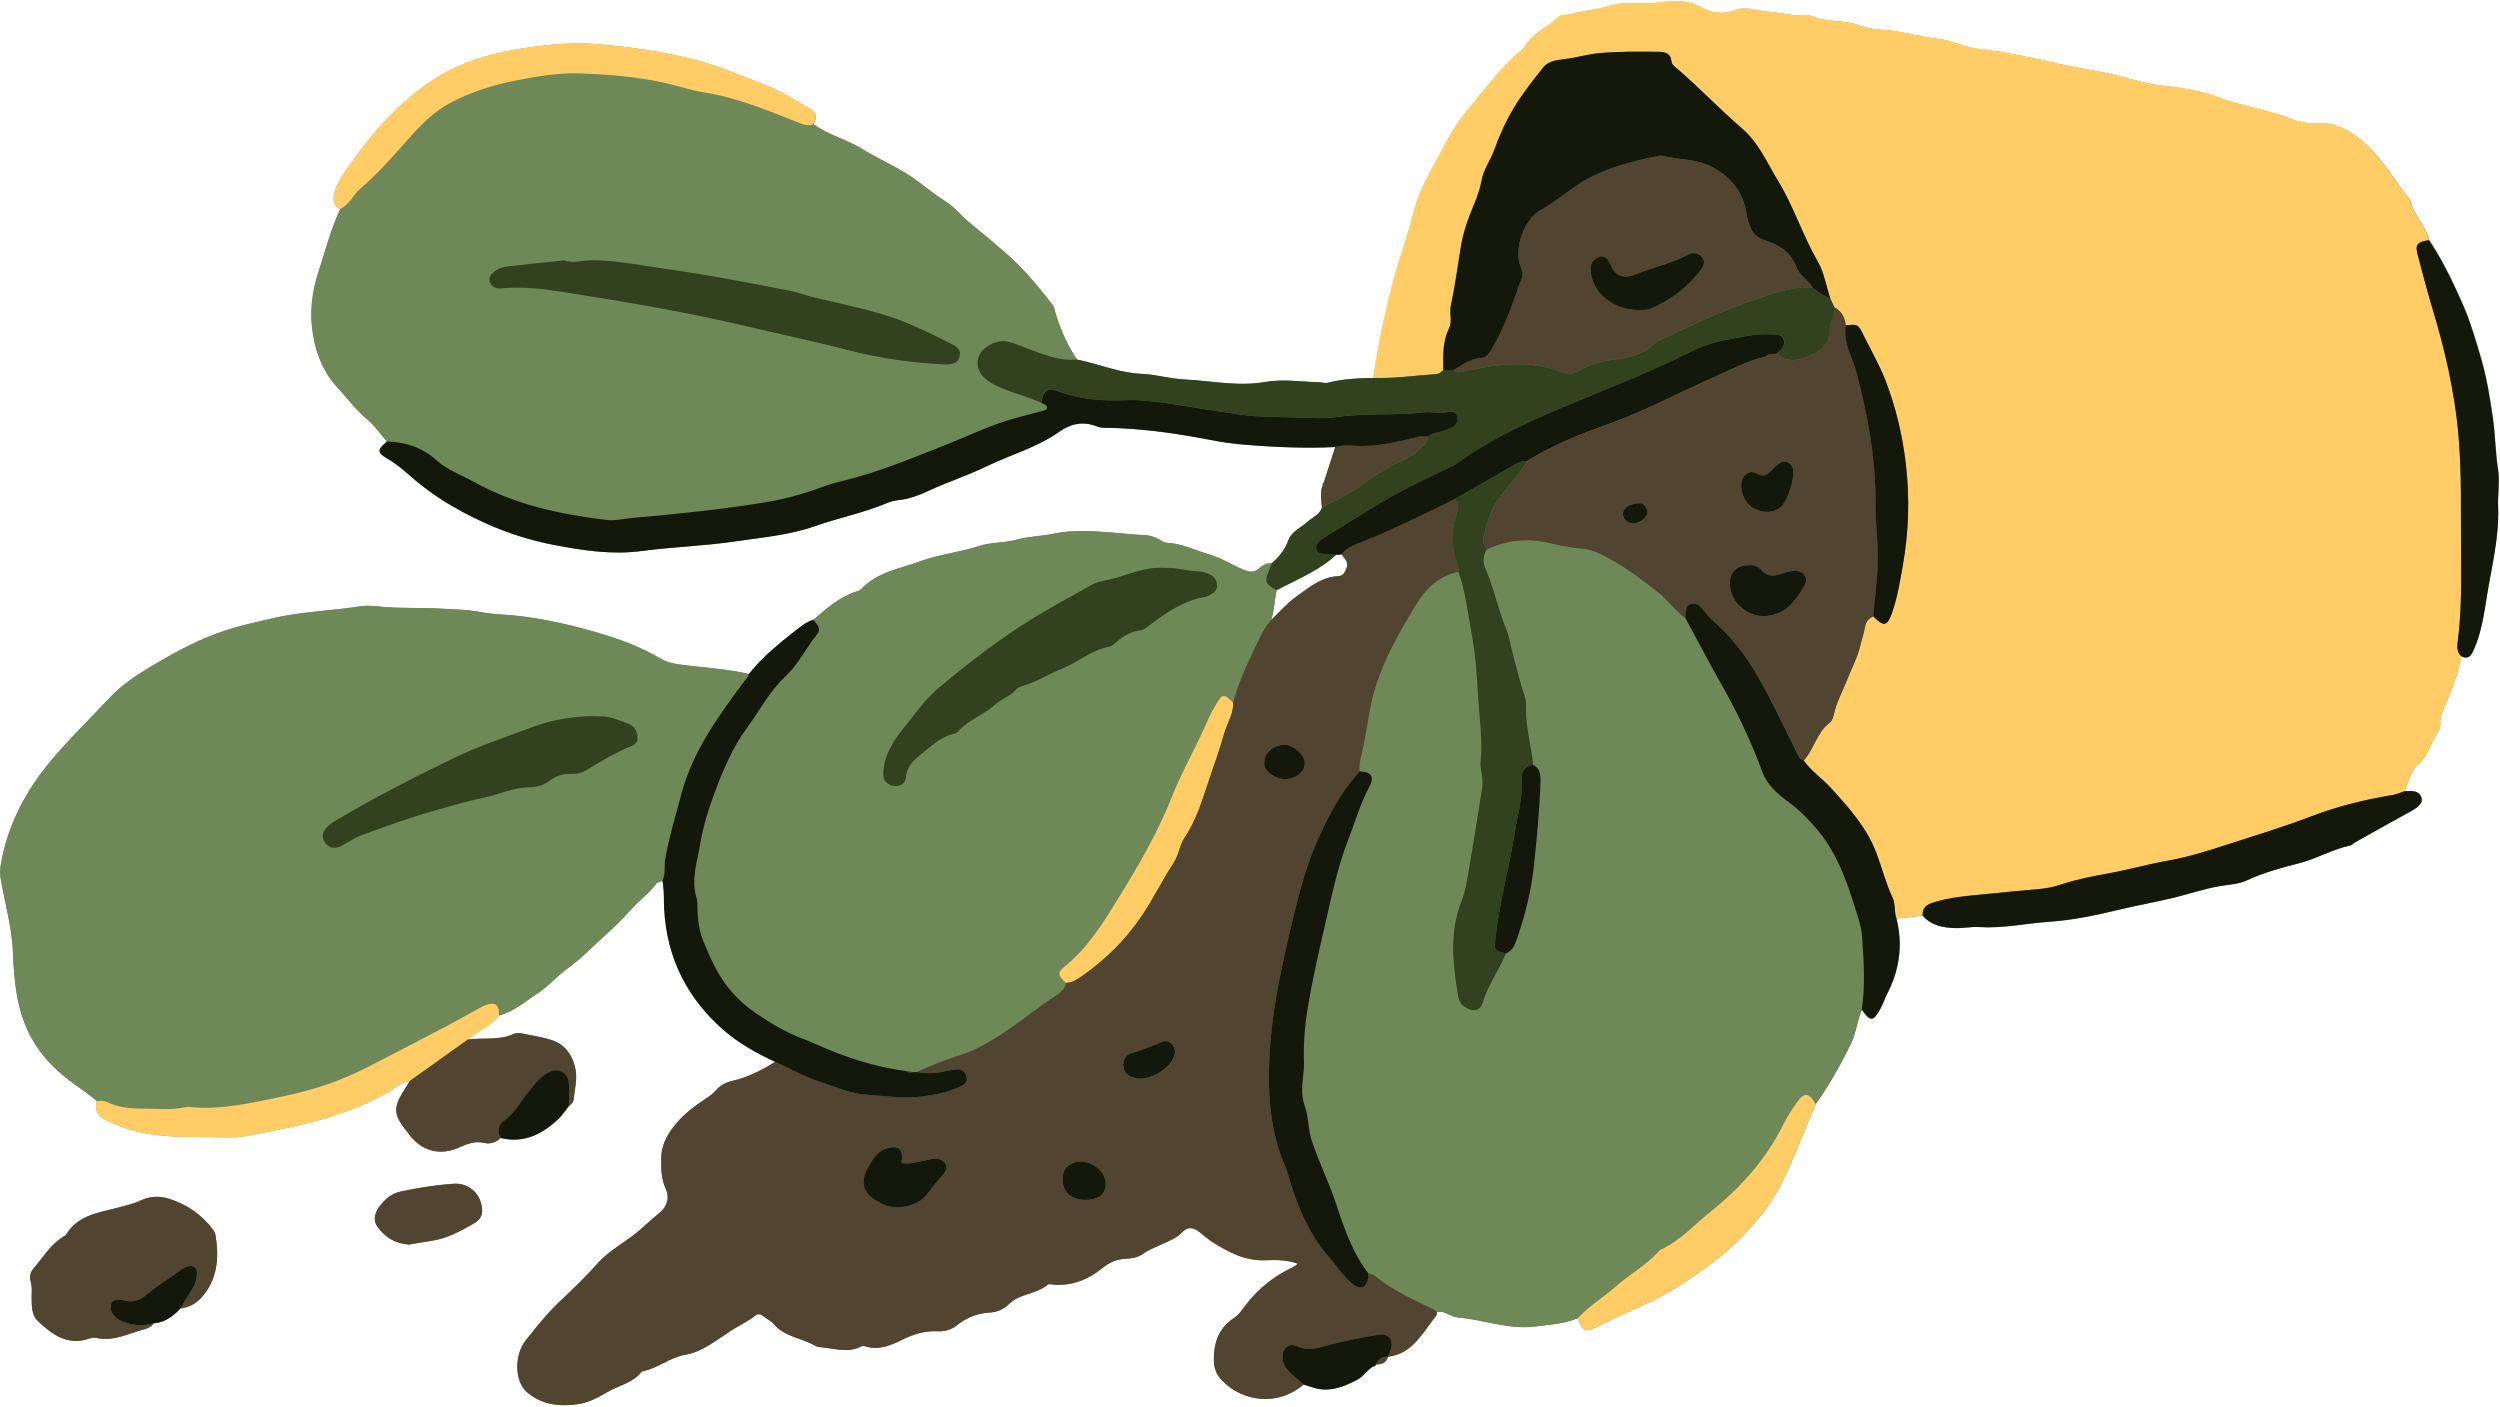
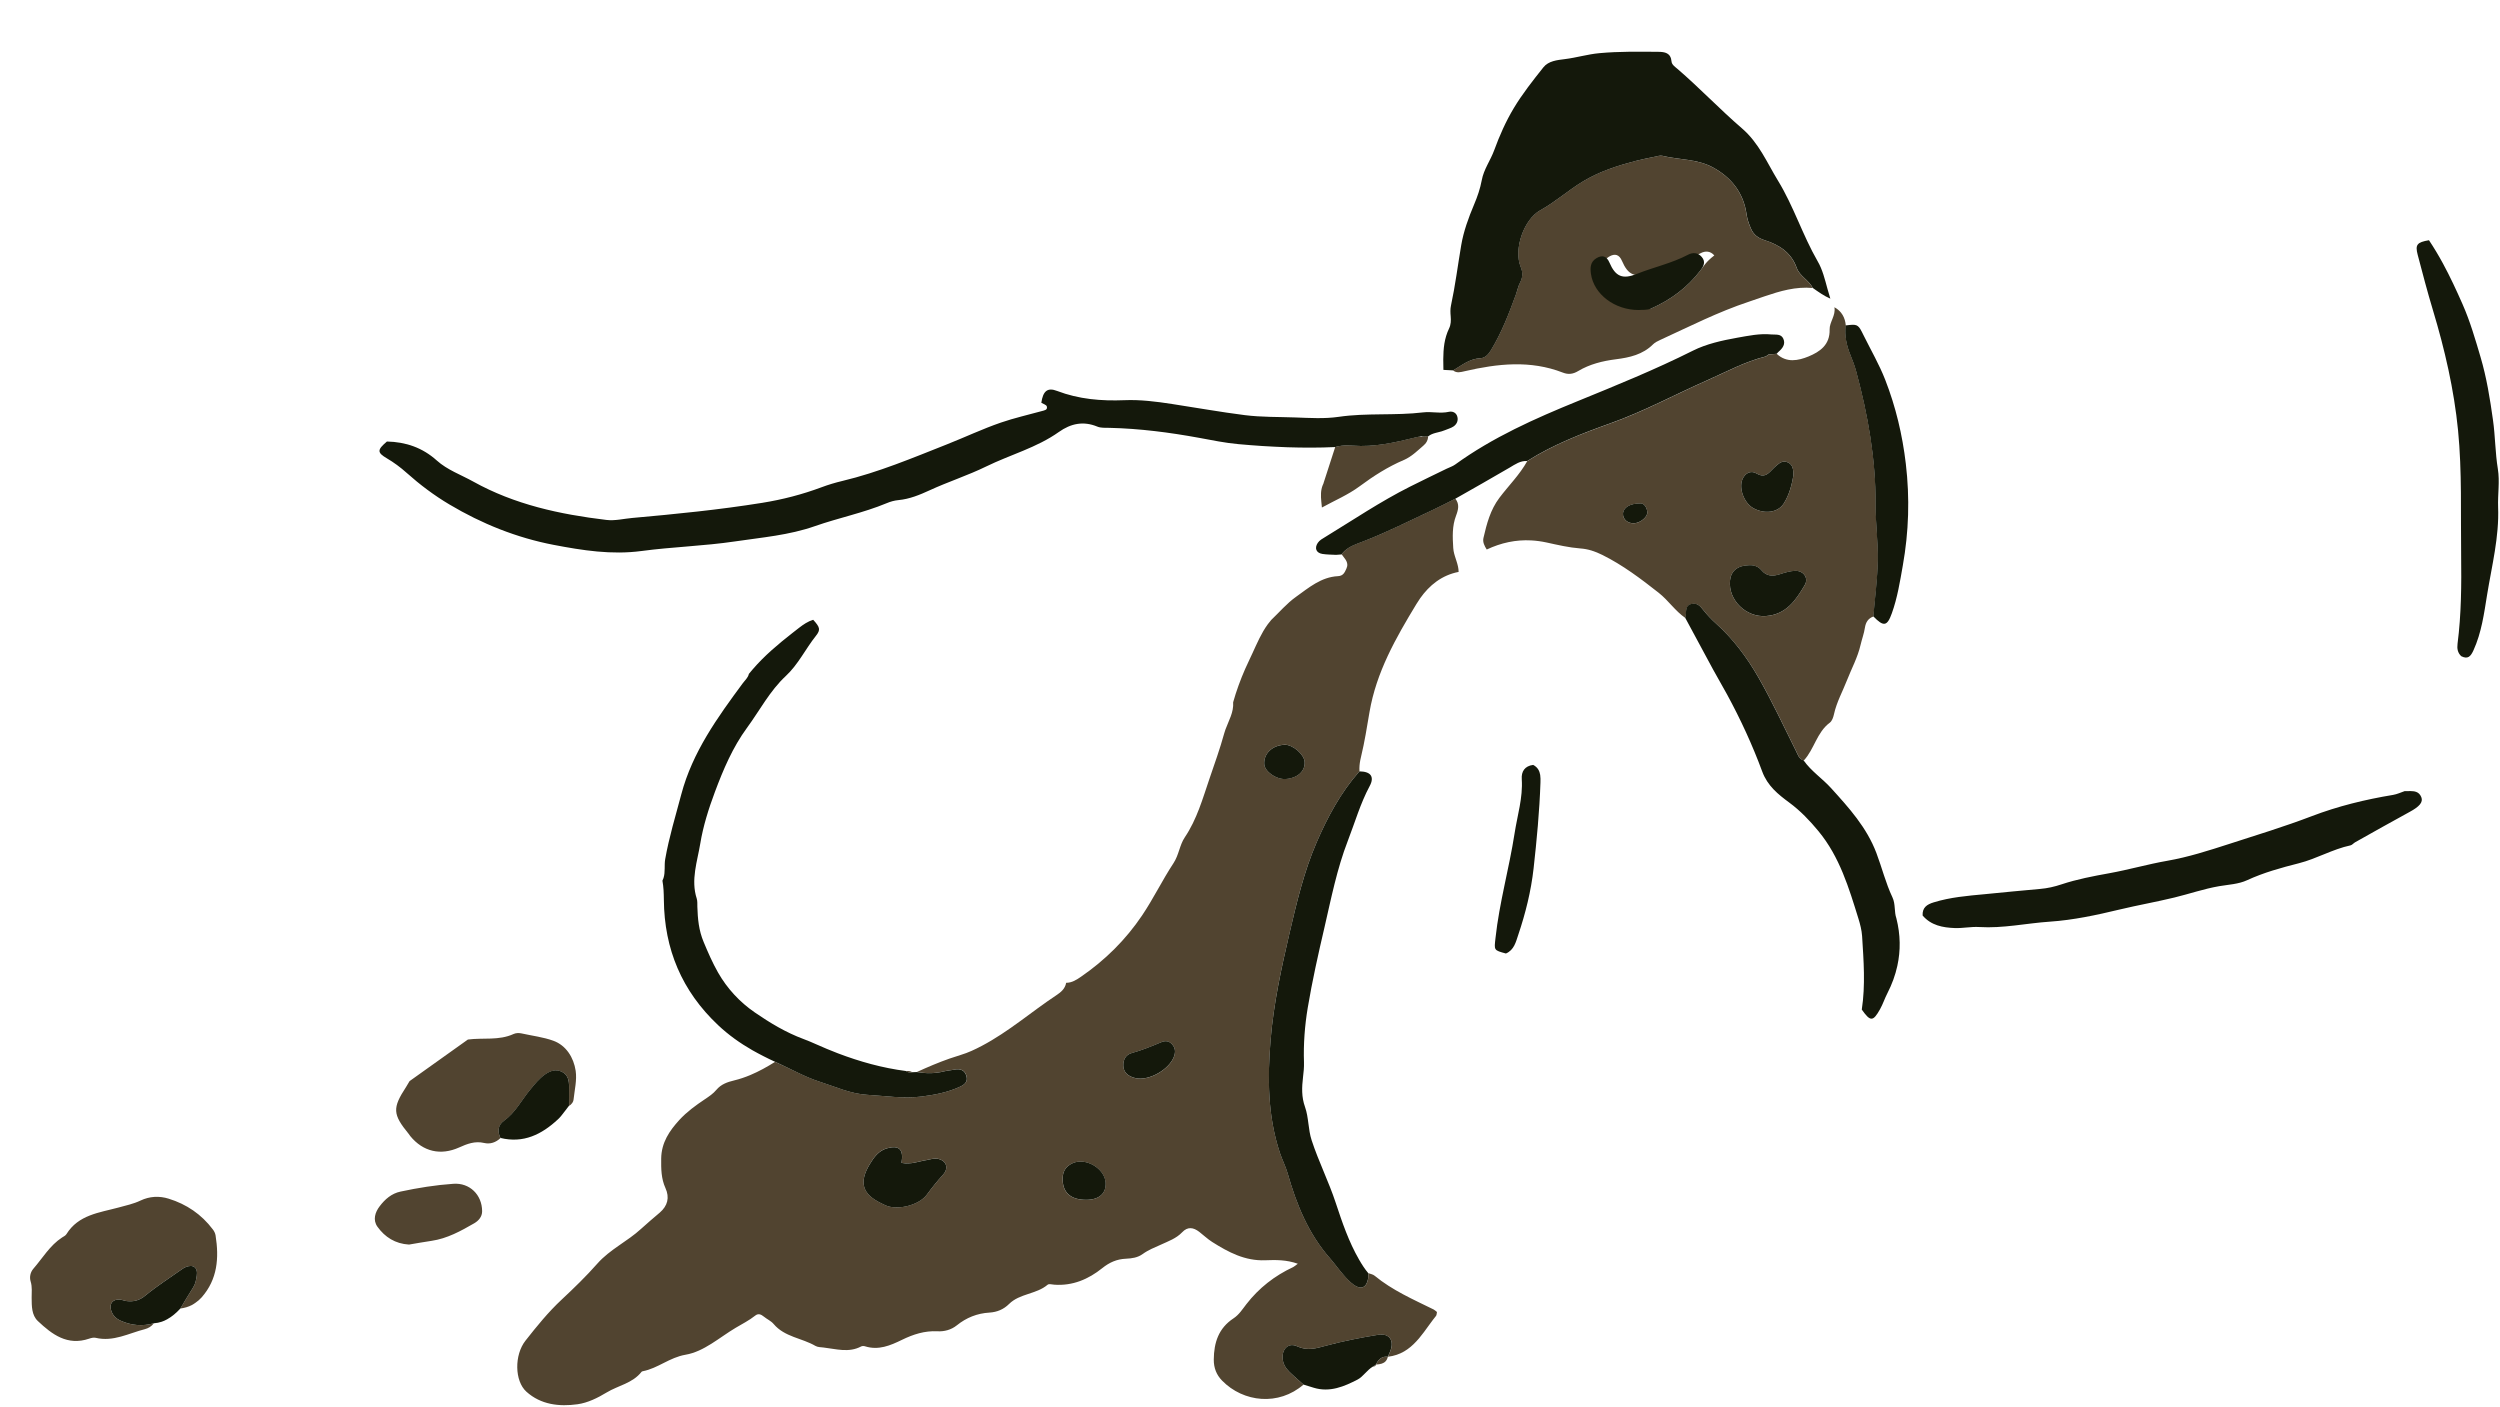
<svg xmlns="http://www.w3.org/2000/svg" height="274.7" preserveAspectRatio="xMidYMid meet" version="1.0" viewBox="-0.0 -0.2 488.2 274.7" width="488.2" zoomAndPan="magnify">
  <g id="change1_1">
-     <path d="M42.1,241.07c0.69,4.38,0.39,8.55-2.73,12.09c-0.36,0.41-0.76,0.74-1.18,1.03c-0.23,0.16-0.46,0.32-0.7,0.45 c-0.69,0.36-1.45,0.58-2.28,0.69c-0.78,0.83-1.62,1.57-2.57,2.09c-0.34,0.19-0.69,0.35-1.07,0.48c-0.47,0.16-0.98,0.26-1.52,0.3 c-0.45,0.6-1.07,0.97-1.76,1.15c-3.15,0.8-6.15,2.51-9.6,1.69c-0.4-0.1-0.89,0.03-1.3,0.17c-4.22,1.43-7.21-0.82-9.99-3.44 c-1.24-1.17-1.2-2.93-1.22-4.54c-0.01-1.06,0.14-2.11-0.19-3.17c-0.27-0.87-0.07-1.83,0.54-2.53c1.81-2.08,3.21-4.53,5.59-6.08 c0.3-0.19,0.67-0.36,0.85-0.65c2.34-3.79,6.42-4.19,10.16-5.2c1.46-0.4,2.94-0.71,4.32-1.37c1.78-0.84,3.66-0.93,5.49-0.36 c3.49,1.08,6.41,3.06,8.62,6C41.82,240.21,42.04,240.65,42.1,241.07z M487.83,98.84c0.22,5.83-1.23,11.46-2.15,17.13 c-0.59,3.64-1.07,7.39-2.66,10.84c-0.55,1.19-1.09,1.81-2.39,1.15c-0.55,3.45-1.94,6.61-3.25,9.81c-0.43,1.05-0.92,2.12-0.84,3.33 c0.03,0.42-0.04,0.95-0.27,1.28c-1.54,2.15-1.97,4.97-4.11,6.77c-0.59,0.5-0.99,1.1-1.3,1.75c-0.52,1.09-0.78,2.31-1.27,3.41 c0.76,0.02,1.6-0.11,2.27,0.16c0.4,0.16,0.75,0.46,0.98,1.01c0.42,1.01-0.43,1.89-2.26,2.88c-3.58,1.94-7.13,3.96-10.68,5.95 c-0.31,0.17-0.56,0.52-0.88,0.59c-3.5,0.75-6.63,2.61-10.07,3.49c-3.45,0.88-6.86,1.81-10.11,3.31c-1.71,0.79-3.64,0.85-5.46,1.17 c-3,0.52-5.84,1.52-8.77,2.22c-3.54,0.86-7.14,1.49-10.68,2.34c-4.5,1.07-9.04,2.06-13.62,2.37c-4.6,0.31-9.14,1.34-13.79,1.05 c-1.58-0.1-3.2,0.26-4.79,0.2c-2.34-0.1-4.62-0.52-6.27-2.45c-1.7,0.19-3.4,0.39-5.1,0.58c0.79,3.18,0.83,6.27,0.18,9.27 c-0.4,1.8-1.04,3.58-1.93,5.32c-0.52,1.02-0.88,2.13-1.44,3.13c-1.38,2.47-1.9,2.46-3.57,0.08c-0.92,2.11-1.08,4.45-2.1,6.55 c-0.5,1.04-1.02,2.07-1.56,3.08c-0.4,0.76-0.81,1.52-1.23,2.27c-1.26,2.25-2.63,4.45-4.14,6.56c-1.53,3.46-2.87,6.98-4.36,10.46 c-0.9,2.08-1.85,4.15-2.93,6.16c-1.91,3.56-4.42,6.45-7.1,9.27c-2.68,2.82-5.82,5.19-9.02,7.42c-3.33,2.31-6.76,4.39-10.53,6.04 c-2.9,1.27-5.83,2.63-8.68,4.08c-2.39,1.22-2.98,0.93-3.84-1.64c-2.66,1.1-5.47,1.24-8.29,1.61c-5.25,0.68-10.09-1.37-15.16-1.76 c-0.35-0.03-0.67-0.13-1-0.26c-0.97-0.4-1.89-1.07-3.04-0.8c-0.04,0.19-0.04,0.42-0.1,0.6c-0.02,0.06-0.05,0.11-0.08,0.16 c-0.82,1.01-1.57,2.12-2.36,3.17c-0.32,0.42-0.64,0.84-0.97,1.23c-0.17,0.2-0.34,0.39-0.52,0.58s-0.36,0.37-0.54,0.55 c-1.3,1.25-2.86,2.19-5,2.44l-0.01-0.01c0,0,0,0,0,0c-0.17,0.79-0.62,1.16-1.19,1.35c-0.33,0.11-0.71,0.15-1.1,0.18 c-0.02,0.06-0.04,0.13-0.08,0.17c-0.08,0.11-0.19,0.18-0.33,0.21c-0.07,0.01-0.14,0.02-0.22,0.02c-0.57,0.34-1.05,0.84-1.52,1.31 c-0.47,0.48-0.92,0.94-1.44,1.21c-2.62,1.36-5.45,2.58-8.58,1.61c-0.67-0.21-1.34-0.41-2.01-0.62c-4.84,4.2-11.73,3.49-15.9-0.78 c-1.08-1.1-1.63-2.45-1.62-4.11c0.03-3.33,0.94-6.13,3.86-8.05c1.06-0.7,1.74-1.79,2.51-2.77c2.46-3.17,5.52-5.55,9.14-7.24 c0.23-0.11,0.42-0.3,0.9-0.65c-2.21-0.79-4.34-0.76-6.34-0.68c-3.99,0.16-7.21-1.58-10.39-3.58c-0.9-0.57-1.68-1.33-2.53-1.98 c-1.13-0.86-2.23-1.06-3.33,0.1c-1.14,1.2-2.68,1.75-4.14,2.41c-1.22,0.56-2.46,1.04-3.56,1.83c-0.97,0.7-2.12,0.87-3.3,0.92 c-1.73,0.08-3.18,0.7-4.6,1.84c-2.68,2.16-5.78,3.49-9.36,3.23c-0.44-0.03-1.06-0.21-1.31,0.01c-2.21,1.88-5.44,1.69-7.53,3.76 c-1.06,1.05-2.35,1.6-3.83,1.68c-2.39,0.14-4.51,0.99-6.37,2.49c-1.1,0.89-2.44,1.23-3.77,1.16c-2.51-0.13-4.76,0.59-6.94,1.67 c-2.28,1.12-4.56,2.1-7.19,1.27c-0.24-0.08-0.57-0.09-0.78,0.02c-2.42,1.28-4.89,0.48-7.35,0.21c-0.53-0.06-1.13-0.05-1.57-0.31 c-2.65-1.56-6.02-1.73-8.17-4.28c-0.5-0.6-1.3-0.94-1.92-1.45c-0.54-0.44-1.08-0.67-1.68-0.19c-1.18,0.95-2.56,1.63-3.83,2.39 c-3.19,1.9-6.16,4.64-9.78,5.25c-3.13,0.53-5.39,2.65-8.34,3.22c-0.09,0.02-0.19,0.04-0.24,0.11c-1.75,2.25-4.56,2.67-6.82,4.04 c-1.79,1.08-3.69,2.02-5.68,2.3c-3.58,0.5-7.17,0.09-10-2.46c-2.3-2.07-2.38-7.14-0.17-9.96c2.21-2.8,4.47-5.61,7.07-8.02 c2.42-2.25,4.79-4.55,6.96-7.02c2.46-2.79,5.86-4.33,8.55-6.8c1.18-1.09,2.42-2.11,3.64-3.16c1.54-1.33,1.96-2.94,1.11-4.8 c-0.84-1.85-0.85-3.75-0.83-5.75c0.03-3.14,1.61-5.42,3.55-7.55c1.44-1.59,3.19-2.86,4.98-4.04c0.82-0.55,1.62-1.08,2.26-1.85 c0.89-1.07,2.12-1.5,3.47-1.83c1.08-0.26,2.12-0.61,3.13-1.04c1.68-0.71,3.29-1.6,4.85-2.58c-0.75-0.35-1.49-0.71-2.23-1.08 c-0.74-0.38-1.48-0.77-2.2-1.18c-2.38-1.37-4.63-2.96-6.68-4.89c-7.06-6.66-10.51-14.84-10.59-24.49c0-0.63-0.02-1.25-0.06-1.87 c-0.04-0.62-0.11-1.23-0.22-1.85c-0.2,0.09-0.44,0.15-0.66,0.22c-0.22,0.08-0.41,0.17-0.53,0.32c-1.44,1.94-3.45,3.34-5,5.11 c-1.72,1.95-3.57,3.69-5.48,5.42c-2.24,2.03-4.33,4.23-6.8,5.98c-2.11,1.5-3.78,3.56-5.92,4.93c-0.3,0.19-0.6,0.4-0.9,0.6 c-2.09,1.44-4.09,3.08-6.64,3.73c-1.24,1.53-2.91,2.49-4.51,3.55c-0.53,0.35-1.06,0.72-1.55,1.12c2.97-0.39,6.05,0.24,8.92-1.08 c0.45-0.21,1.08-0.23,1.58-0.11c2.06,0.46,4.24,0.72,6.17,1.42c2.5,0.9,3.99,3.27,4.38,5.89c0.26,1.8-0.21,3.71-0.41,5.56 c-0.01,0.13-0.05,0.26-0.09,0.38c-0.05,0.13-0.12,0.26-0.21,0.37c-0.15,0.21-0.34,0.39-0.58,0.53c-0.53,0.67-1.01,1.39-1.57,2.03 c-0.18,0.21-0.38,0.42-0.58,0.61c-3.16,2.95-6.74,4.74-11.23,3.64c-0.91,0.86-2.02,1.24-3.2,0.96c-1.79-0.43-3.33,0.18-4.89,0.88 c-3.61,1.62-7.04,0.82-9.53-2.22c-0.11-0.14-0.2-0.3-0.31-0.43c-3.14-3.83-3.21-5.04-0.51-9.17c0.24-0.37,0.46-0.76,0.68-1.14 c-0.22,0.03-0.43,0.07-0.64,0.13c-1.03,0.29-1.89,0.93-2.76,1.52c-0.35,0.24-0.7,0.47-1.06,0.67c-7.28,4.03-15.18,6.08-23.24,7.59 c-2.43,0.45-4.96,1.15-7.34,1.09c-7.16-0.19-14.46,0.46-21.4-2.09c-1-0.37-1.97-0.84-2.93-1.31c-0.39-0.19-0.73-0.4-1.01-0.65 c-0.7-0.61-1.03-1.4-0.87-2.41c0.03-0.2,0.08-0.41,0.16-0.64c-1.33-1.13-2.76-2.12-4.17-3.14c-0.47-0.34-0.93-0.68-1.39-1.03 c-2.97-2.28-5.53-5-7.34-8.37c-2.77-5.18-3.27-10.81-3.49-16.51c-0.11-2.77-0.6-5.48-1.16-8.18c-0.41-2.01-0.85-4.01-1.22-6.03 c-0.17-0.96-0.16-1.94,0.01-2.93c1.33-7.76,4.83-14.35,9.9-20.41c3.56-4.25,7.55-8.05,11.29-12.09c2.23-2.4,5.12-4.38,8.04-6.11 c4.75-2.83,9.59-5.49,14.88-7.18c2.97-0.95,6.03-1.61,9.06-2.31c5.64-1.3,11.45-1.43,17.15-2.33c1.28-0.2,2.65-0.02,3.99,0.1 c3.8,0.35,7.64,0.15,11.46,0.36c2.66,0.15,5.32,0.17,7.95,0.68c2.44,0.48,4.95,0.47,7.42,0.76c5.52,0.65,10.87,1.91,16.16,3.5 c4,1.2,7.93,2.67,11.53,4.84c1.2,0.72,2.47,0.95,3.8,1.14c1.12,0.16,2.25,0.28,3.37,0.41c3.38,0.36,6.77,0.66,10.09,1.44 c0.24-0.3,0.49-0.58,0.73-0.87c1.29-1.51,2.72-2.87,4.2-4.17c1.15-1.01,2.34-1.98,3.55-2.93c0.44-0.34,0.88-0.68,1.32-1.03 c0.86-0.67,1.73-1.25,2.76-1.57c2.63-2.28,5.24-4.57,8.67-5.61c0.25-0.08,0.51-0.21,0.69-0.4c3.1-3.31,7.46-3.95,11.42-5.39 c3.76-1.37,7.82-1.79,11.58-3.01c2.44-0.79,4.87-0.58,7.22-1.22c2.42-0.67,4.95-0.69,7.35-1.19c3.94-0.83,7.8-0.48,11.68-0.21 c1.94,0.14,3.86,0.42,5.82,0.46c1.05,0.02,2.12,0.29,3.07,0.85c0.46,0.27,0.95,0.64,1.44,0.66c3,0.12,5.64,1.49,8.44,2.31 c2.33,0.68,4.36,2.01,6.57,2.94c1.22,0.51,2.13,0.65,3.15-0.28c0.16-0.15,0.34-0.29,0.52-0.42c0.55-0.38,1.17-0.61,1.9-0.53 c0.75-0.64,1.41-1.34,1.98-2.11c0.25-0.34,0.49-0.69,0.69-1.07c0.22-0.41,0.42-0.84,0.58-1.3c0.64-1.79,2.48-2.46,3.76-3.64 c0.12-0.11,0.25-0.22,0.38-0.32c0.92-0.7,2.03-1.2,2.42-2.44c-0.03-0.4-0.08-0.8-0.12-1.2c-0.1-1.08-0.14-2.16,0.3-3.22 c-0.08-0.18-0.02-0.32,0.16-0.41c0.75-2.33,1.51-4.66,2.26-6.99c-3.12,0.15-6.24,0.14-9.35,0.04c-1.62-0.06-3.24-0.14-4.85-0.24 c-1.58-0.1-3.15-0.23-4.72-0.37c-2.57-0.23-5.11-0.76-7.66-1.23c-5.79-1.06-11.6-1.81-17.49-1.95c-0.8-0.02-1.68,0.05-2.38-0.24 c-2.75-1.14-5.19-0.6-7.52,1.05c-4.33,3.07-9.48,4.43-14.18,6.73c-3.6,1.76-7.42,2.98-11.06,4.66c-1.89,0.87-3.91,1.71-6.08,1.91 c-0.79,0.07-1.59,0.3-2.32,0.61c-4.54,1.89-9.36,2.85-13.98,4.47c-5.06,1.78-10.37,2.21-15.63,2.99c-6.07,0.9-12.19,1.06-18.24,1.87 c-5.85,0.78-11.53-0.12-17.17-1.2c-7.22-1.39-14.02-4.12-20.35-7.89c-2.98-1.77-5.76-3.86-8.36-6.18c-1.19-1.07-2.48-2.02-3.87-2.84 c-0.24-0.14-0.45-0.27-0.63-0.4c-0.36-0.25-0.6-0.48-0.71-0.71c-0.06-0.11-0.09-0.23-0.08-0.35c0.01-0.47,0.5-1,1.45-1.81 c0,0,0,0,0,0c-0.97-1.1-1.84-2.31-2.85-3.36c-0.33-0.35-0.68-0.69-1.05-0.99c-2.21-1.84-3.87-4.16-5.8-6.22 c-2.61-2.79-4.06-6.35-4.72-10.19c-0.74-4.31-0.26-8.43,1.12-12.59c0.5-1.52,0.96-3.05,1.43-4.57c0.2-0.64,0.4-1.27,0.6-1.9 c0.62-1.9,1.3-3.77,2.16-5.58c-0.68-0.28-1.04-0.67-1.2-1.16c-0.16-0.49-0.13-1.06,0-1.7c0.33-1.73,1.26-3.17,2.2-4.54 c4.38-6.42,9.37-12.31,15.73-16.88c6.32-4.54,13.6-6.41,21.17-7.41c3.98-0.53,7.97-0.84,11.98-0.51c6.37,0.51,12.64,1.39,18.89,2.95 c5.07,1.26,9.77,3.31,14.54,5.2c2.96,1.18,5.67,2.97,8.48,4.53c1.29,0.72,1.29,1.79,0.62,2.97c2.89,2.15,6.47,2.96,9.5,4.85 c3.68,2.29,7.74,3.84,11.22,6.58c1.67,1.31,3.5,2.65,5.34,3.85c1.64,1.06,2.92,2.76,4.51,4.04c2.42,1.95,4.79,3.96,7.13,6 c3.41,2.97,6.26,6.45,9.02,10.02c0.3,0.39,0.36,0.99,0.51,1.5c0.25,0.81,0.51,1.61,0.81,2.4c0.44,1.18,0.93,2.34,1.5,3.46 c0.56,1.12,1.2,2.21,1.92,3.27c2.51,0.5,4.95,1.33,7.44,1.96c0.66,0.17,1.32,0.32,2,0.45c1.06,0.2,2.15,0.35,3.25,0.39 c2.73,0.11,5.43,0.95,8.16,1.08c5.28,0.24,10.5,1.45,15.87,0.5c3.48-0.61,7.07-0.03,10.62,0.06c0.53,0.01,1.1,0.23,1.58,0.11 c1.1-0.29,2.21-0.49,3.32-0.63c1.86-0.23,3.73-0.29,5.61-0.31c0.46-2.9,0.97-5.78,1.55-8.65c0.19-0.96,0.39-1.91,0.6-2.87 c0.42-1.91,0.86-3.81,1.35-5.7s1.01-3.78,1.58-5.66c0.95-3.11,2.04-6.22,2.82-9.42c1.03-4.22,3.31-8.04,5.37-11.88 c1.3-2.43,2.59-4.95,4.32-7.07c3.31-4.06,6.48-8.28,10.34-11.87c0.59-0.55,1.33-1,1.71-1.67c1.5-2.62,4.39-3.59,6.39-5.61 c0.66-0.67,1.7-0.41,2.56-0.66c2.39-0.68,4.97-0.83,7.26-1.55c3.63-1.14,7.25-0.25,10.85-0.83c2.31-0.38,4.96-0.27,7.29,1.03 c2.11,1.17,4.37,1.46,6.71,0.57c2.13-0.81,4.23,0.15,6.33,0.3c2.65,0.19,5.24,0.97,7.94,0.73c0.17-0.02,0.38-0.02,0.53,0.05 c2.77,1.38,5.93,0.71,8.82,1.72c1.53,0.54,3.26,0.95,4.92,1.02c3.76,0.17,7.32,1.4,11.06,1.77c2.58,0.26,5.08,1.66,7.74,1.94 c5.5,0.59,10.9,1.84,16.26,3.03c3.27,0.73,6.62,1.18,9.89,1.95c3.5,0.83,6.95,1.96,10.64,2.32c3.45,0.34,7.02,1.02,10.4,2.26 c3.07,1.13,6.29,1.86,9.47,2.69c1.38,0.36,2.76,0.71,4.08,1.28c1.74,0.75,3.59,1.1,5.48,1c4-0.22,7.13,1.84,9.78,4.29 c3.32,3.07,5.48,7.19,8.4,10.66c0.39,1.83,1.49,3.33,2.43,4.9c0.56,0.94,1.07,1.91,1.34,2.99c0.99,1.47,1.89,2.99,2.73,4.54 c1.4,2.58,2.64,5.26,3.83,7.96c1.48,3.36,2.49,6.86,3.52,10.35c1.18,3.99,1.84,8.12,2.42,12.27c0.44,3.17,0.42,6.37,0.95,9.54 C488.18,93.8,487.74,96.35,487.83,98.84z M263.08,110.02c-0.05-0.77-0.67-1.32-1.1-1.96c-0.36,0.03-0.72,0.06-1.08,0.08 c-0.84,0.78-1.74,1.48-2.68,2.11c-0.65,0.44-1.33,0.84-2.01,1.23c-2.25,1.29-4.63,2.36-6.92,3.57c-0.4,1.94-0.45,3.94-1.07,5.84 c0,0,0,0,0,0c1.6-1.52,3.05-3.25,4.83-4.51c2.49-1.77,4.91-3.88,8.21-4.05c1-0.05,1.29-0.67,1.64-1.45 C263.05,110.56,263.1,110.28,263.08,110.02z M88.53,230.96c-3.47,0.24-6.91,0.8-10.31,1.52c-1.77,0.38-3.05,1.52-4.08,2.87 c-0.89,1.17-1.38,2.68-0.43,4c1.46,2.03,3.46,3.31,6.16,3.48c1.42-0.24,2.91-0.51,4.41-0.73c3.06-0.46,5.71-1.92,8.33-3.43 c0.84-0.49,1.55-1.27,1.54-2.37C94.13,233.12,91.72,230.74,88.53,230.96z" fill="#6E8857" />
-   </g>
+     </g>
  <g id="change1_2">
-     <path d="M363.58,196.96c-0.92,2.11-1.08,4.45-2.1,6.55c-0.5,1.04-1.02,2.07-1.56,3.08c-1.6,3.06-3.35,6.02-5.38,8.83 c-1.18-2.24-2.23-2.39-3.59-0.43c-0.97,1.39-1.94,2.81-2.68,4.32c-3.37,6.84-8.31,12.37-14.2,17.07c-3.19,2.55-5.93,5.69-9.74,7.44 c-0.23,0.11-0.42,0.34-0.6,0.53c-2.37,2.56-5.45,4.26-8.05,6.55c-2.47,2.17-5.33,3.89-7.6,6.32c-2.66,1.1-5.47,1.24-8.29,1.61 c-5.25,0.68-10.09-1.37-15.16-1.76c-0.35-0.03-0.67-0.13-1-0.26c-0.97-0.4-1.89-1.07-3.04-0.8c0,0,0,0,0,0 c-0.21-0.16-0.41-0.36-0.64-0.48c-3.98-1.96-8.07-3.74-11.54-6.6c-0.32-0.27-0.81-0.34-1.22-0.5c-0.69-0.82-1.26-1.71-1.8-2.65 c-2.02-3.5-3.3-7.28-4.56-11.09c-1.36-4.14-3.34-8.05-4.7-12.21c-0.71-2.16-0.56-4.45-1.3-6.52c-0.7-1.95-0.62-3.85-0.39-5.79 c0.12-0.98,0.22-1.94,0.19-2.93c-0.12-3.56,0.15-7.13,0.73-10.62c0.88-5.26,2.05-10.48,3.26-15.67c1.32-5.71,2.45-11.49,4.58-16.98 c1.38-3.56,2.43-7.25,4.25-10.65c0.25-0.46,0.39-0.87,0.42-1.23c0.03-0.35-0.04-0.65-0.21-0.9c-0.35-0.49-1.09-0.74-2.2-0.76 c-0.05-0.74,0.02-1.46,0.16-2.19c0.05-0.24,0.1-0.48,0.16-0.72c0.69-2.85,1.14-5.75,1.63-8.62c1.33-7.84,5.16-14.53,9.17-21.14 c0.23-0.38,0.48-0.75,0.73-1.12c1.79-2.53,4.21-4.51,7.51-5.15c1.35,3.89,1.79,7.98,2.54,11.99c0.79,4.21,1.04,8.47,1.3,12.74 c0.25,4.07,0.89,8.12,0.46,12.22c-0.08,0.78,0.07,1.6,0.21,2.39c0.17,0.98,0.23,1.95,0.08,2.93c-0.84,5.27-1.66,10.55-2.57,15.81 c-0.36,2.1-0.68,4.27-1.46,6.24c-2.42,6.11-1.67,12.26-0.66,18.45c0.21,1.26,0.92,2.12,2.08,2.57c1.3,0.51,2.35,0.08,2.73-1.24 c0.99-3.46,3.22-6.32,4.54-9.62c1.6-0.69,1.94-2.26,2.41-3.66c1.42-4.22,2.49-8.51,2.99-12.96c0.62-5.57,1.15-11.14,1.34-16.74 c0.02-0.52,0.02-1.03-0.05-1.51c-0.12-0.79-0.47-1.48-1.36-1.96c-0.2-1.99-0.6-3.95-0.93-5.93c-0.2-1.19-0.36-2.38-0.44-3.58 c-0.09-1.3,0.15-2.62-0.31-3.96c-0.86-2.52-1.48-5.12-2.18-7.7c-0.51-1.89-0.79-3.87-1.53-5.67c-1.53-3.72-2.28-7.7-3.9-11.39 c-0.07-0.16-0.14-0.33-0.19-0.49c-0.11-0.33-0.18-0.65-0.2-0.97c-0.07-0.81,0.12-1.6,0.59-2.37c2.81-1.32,5.69-1.94,8.68-1.78 c0.99,0.05,2,0.19,3.02,0.41c2.17,0.48,4.36,0.99,6.56,1.16c1.58,0.11,2.92,0.58,4.3,1.26c4,1.98,7.52,4.65,11.02,7.4 c0.95,0.75,1.76,1.64,2.57,2.51c0.82,0.87,1.64,1.73,2.63,2.41c1.81,3.36,3.62,6.73,5.44,10.09c0.89,1.64,1.85,3.25,2.74,4.89 c2.63,4.85,4.95,9.86,6.85,15.02c1.04,2.82,3.11,4.47,5.29,6.08c2.18,1.61,3.99,3.51,5.7,5.58c4.14,5.01,5.94,11.07,7.81,17.1 c0.34,1.1,0.63,2.24,0.71,3.38C363.94,187.38,364.3,192.18,363.58,196.96z M129.36,171.81L129.36,171.81 c-0.2,0.09-0.44,0.15-0.66,0.22c-0.22,0.08-0.41,0.17-0.53,0.32c-1.44,1.94-3.45,3.34-5,5.11c-1.72,1.95-3.57,3.69-5.48,5.42 c-2.24,2.03-4.33,4.23-6.8,5.98c-2.11,1.5-3.78,3.56-5.92,4.93c-0.3,0.19-0.6,0.4-0.9,0.6c-2.09,1.44-4.09,3.08-6.64,3.73 c0.03-2.09-0.62-2.7-2.38-2.13c-0.59,0.19-1.14,0.51-1.69,0.81c-1.88,1.02-3.73,2.09-5.62,3.09c-5.2,2.73-10.41,5.45-15.64,8.12 c-2.53,1.29-5.17,2.48-7.81,3.4c-3.08,1.07-6.28,1.93-9.52,2.59c-5.93,1.21-11.81,2.62-17.93,1.94c-0.26-0.03-0.53,0.04-0.79,0.09 c-2.47,0.52-5,0.3-7.47,0.27c-2.54-0.02-5.17-0.09-7.57-1.26c-0.66-0.32-1.38-0.32-2.1-0.23c-1.33-1.13-2.76-2.12-4.17-3.13 c-0.47-0.34-0.93-0.68-1.39-1.03c-2.97-2.28-5.53-5-7.34-8.37c-2.77-5.18-3.27-10.81-3.49-16.51c-0.11-2.77-0.6-5.48-1.16-8.18 c-0.41-2.01-0.85-4.01-1.22-6.03c-0.17-0.96-0.16-1.94,0.01-2.93c1.33-7.76,4.83-14.35,9.9-20.41c3.56-4.25,7.55-8.05,11.29-12.09 c2.23-2.4,5.12-4.38,8.04-6.11c4.75-2.83,9.59-5.49,14.88-7.18c2.97-0.95,6.03-1.61,9.06-2.31c5.64-1.3,11.45-1.43,17.15-2.33 c1.28-0.2,2.65-0.02,3.99,0.1c3.8,0.35,7.64,0.15,11.46,0.36c2.66,0.15,5.32,0.17,7.95,0.68c2.44,0.48,4.95,0.47,7.42,0.76 c5.52,0.65,10.87,1.91,16.16,3.5c4,1.2,7.93,2.67,11.53,4.84c1.2,0.72,2.47,0.95,3.8,1.14c1.12,0.16,2.25,0.28,3.37,0.41 c3.38,0.36,6.77,0.66,10.09,1.44c-0.16,0.74-0.73,1.2-1.15,1.77c-4.97,6.72-9.86,13.49-12.05,21.76c-1.11,4.2-2.39,8.36-3.14,12.65 c-0.21,1.22,0.05,2.5-0.33,3.69C129.51,171.48,129.45,171.65,129.36,171.81z M124.5,144.14c0.06-1.66-0.68-2.58-1.81-3.02 c-1.65-0.64-3.32-1.36-5.12-1.43c-4.67-0.19-9.31,0.48-13.63,2.11c-5.14,1.94-10.38,3.64-15.37,6.06 c-7.87,3.82-15.64,7.79-23.15,12.27c-0.31,0.18-0.6,0.38-0.88,0.6c-1.57,1.24-1.89,2.4-1.03,3.64c0.78,1.12,1.99,1.32,3.57,0.4 c1.23-0.72,2.44-1.48,3.79-1.96c2.35-0.83,4.67-1.73,7.03-2.52c2.27-0.77,4.55-1.51,6.86-2.16c3.16-0.9,6.31-1.85,9.52-2.51 c3.05-0.62,5.9-2.02,9.08-2.08c1.44-0.03,2.82-0.37,4-1.3c1.24-0.98,2.7-1.34,4.26-1.32c1,0.01,1.95-0.14,2.82-0.68 c2.88-1.77,5.78-3.5,8.93-4.76C124.12,145.18,124.47,144.61,124.5,144.14z M75.55,86.01C75.55,86.01,75.55,86.01,75.55,86.01 C75.55,86.01,75.55,86.01,75.55,86.01c-0.97-1.1-1.84-2.31-2.85-3.36c-0.33-0.35-0.68-0.69-1.05-0.99c-2.21-1.84-3.87-4.16-5.8-6.22 c-2.61-2.79-4.06-6.35-4.72-10.19c-0.74-4.31-0.26-8.43,1.12-12.59c0.5-1.52,0.96-3.05,1.43-4.57c0.79-2.54,1.62-5.07,2.76-7.49 c1.8-0.82,2.5-2.73,3.92-3.95c3.38-2.91,6.33-6.25,9.28-9.59c2.41-2.73,5.01-5.41,8.24-7.14c4.17-2.23,8.73-3.62,13.36-4.5 c3.83-0.73,7.78-1.41,11.65-1.29c5.66,0.17,11.35,0.63,16.93,1.85c2.52,0.55,4.98,1.44,7.5,1.83c6.66,1.04,12.79,3.63,18.98,6.08 c0.9,0.36,1.67,0.54,2.55,0.14c2.89,2.15,6.47,2.96,9.5,4.85c3.68,2.29,7.74,3.84,11.22,6.58c1.67,1.31,3.5,2.65,5.34,3.85 c1.64,1.06,2.92,2.76,4.51,4.04c2.42,1.95,4.79,3.96,7.13,6c3.41,2.97,6.26,6.45,9.02,10.02c0.3,0.39,0.36,0.99,0.51,1.5 c0.25,0.81,0.51,1.61,0.81,2.4c0.88,2.36,1.98,4.62,3.41,6.73c-3.29,0.36-6.27-0.91-9.23-1.97c-1.4-0.51-2.79-1.14-4.24-1.51 c-2.1-0.52-5.06,1.04-5.73,2.92c-0.71,2.01,0.32,3.95,2.6,5.23c3.04,1.71,6.48,2.35,9.62,3.77c0.37,0.23,0.98,0.39,1.07,0.71 c0.22,0.72-0.5,0.78-0.99,0.92c-2.66,0.74-5.37,1.35-7.97,2.24c-3.59,1.23-7.04,2.87-10.58,4.27c-6.7,2.65-13.34,5.45-20.38,7.13 c-1.38,0.33-2.76,0.74-4.09,1.24c-3.75,1.4-7.58,2.39-11.54,3.03c-8.44,1.36-16.93,2.2-25.43,2.96c-1.68,0.15-3.33,0.59-5.05,0.38 c-9.07-1.09-17.9-2.99-25.98-7.49c-2.39-1.33-5.05-2.26-7.11-4.11c-1.4-1.26-2.92-2.17-4.54-2.77S77.4,86.05,75.55,86.01z M96.85,56.03c0.49,0.15,1.06,0.08,1.58,0.04c3.76-0.31,7.52,0.12,11.19,0.7c12.05,1.9,24.08,3.89,35.97,6.7 c6.68,1.58,13.4,2.96,20.04,4.7c6.14,1.61,12.41,2.46,18.74,2.8c1.76,0.1,2.74-0.41,3.02-1.58c0.36-1.51-0.84-2.05-1.84-2.56 c-2.86-1.44-5.73-2.85-8.7-4.07c-5.95-2.43-12.28-3.46-18.46-5.04c-1.37-0.35-2.7-0.86-4.09-1.13c-4.97-0.95-9.93-1.94-14.92-2.81 c-4.47-0.77-8.97-1.39-13.46-2.09c-3.51-0.55-7.02-1.11-10.58-1.05c-1.76,0.03-3.52,0.66-5.17,0.01c-3.84,0.4-7.56,0.76-11.27,1.21 c-0.97,0.12-1.9,0.54-2.65,1.2C95.17,54.02,95.48,55.61,96.85,56.03z M158.81,120.85c2.63-2.28,5.24-4.57,8.67-5.61 c0.25-0.08,0.51-0.21,0.69-0.4c3.1-3.31,7.46-3.95,11.42-5.39c3.76-1.37,7.82-1.79,11.58-3.01c2.44-0.79,4.87-0.58,7.22-1.22 c2.42-0.67,4.95-0.69,7.35-1.19c3.94-0.83,7.8-0.48,11.68-0.21c1.94,0.14,3.86,0.42,5.82,0.46c1.05,0.02,2.12,0.29,3.07,0.85 c0.46,0.27,0.95,0.64,1.44,0.66c3,0.12,5.64,1.49,8.44,2.31c2.33,0.68,4.36,2.01,6.57,2.94c1.22,0.51,2.13,0.65,3.15-0.28 c0.16-0.15,0.34-0.29,0.52-0.42c0.55-0.38,1.17-0.61,1.9-0.53h0c-0.18,0.48-0.35,0.97-0.56,1.44c-0.23,0.53-0.39,0.95-0.47,1.31 c-0.23,1.09,0.3,1.6,1.99,2.51c-0.4,1.94-0.45,3.94-1.07,5.84c-0.24,0.27-0.46,0.55-0.67,0.84c-1.26,1.73-2.09,3.7-2.98,5.63 c-0.15,0.32-0.3,0.64-0.45,0.96c-0.34,0.69-0.66,1.39-0.97,2.1c-0.93,2.12-1.73,4.3-2.36,6.54c-2.01-1.78-1.98-1.76-3.39,0.53 c-1.14,1.83-1.89,3.84-2.81,5.78c-1.91,4.03-4.09,7.96-5.72,12.1c-2.7,6.86-6.38,13.2-10.2,19.4c-3.06,4.96-6.11,10.08-10.84,13.84 c-1.39,1.11-1.2,1.78,0.36,3.13c-0.2,1.17-1.04,1.85-1.93,2.44c-4.88,3.23-9.31,7.12-14.53,9.87c-1.35,0.71-2.67,1.34-4.14,1.78 c-0.73,0.22-1.46,0.46-2.18,0.71c-2.16,0.76-4.28,1.66-6.37,2.62c0,0,0,0,0,0c-0.28,0.01-0.56,0.02-0.84,0.03 c-0.39-0.24-0.81-0.31-1.26-0.23c-4.6-0.59-9.02-1.83-13.31-3.46c-1.43-0.55-2.85-1.14-4.25-1.77c-0.81-0.36-1.62-0.71-2.46-1.02 c-3.43-1.27-6.58-3.17-9.54-5.21c-2.89-1.99-5.36-4.63-7.16-7.79c-1.09-1.92-1.94-3.89-2.79-5.92c-0.98-2.33-1.16-4.55-1.24-6.9 c-0.02-0.53,0.04-1.1-0.12-1.6c-1.19-3.66,0.12-7.28,0.69-10.75c0.55-3.36,1.62-6.78,2.85-10.06c1.64-4.4,3.49-8.74,6.25-12.51 c2.5-3.4,4.47-7.24,7.6-10.15c2.45-2.28,3.84-5.28,5.88-7.84C160.29,122.8,160.12,122.3,158.81,120.85z M172.48,150.95 c-0.02,1.28,0.75,2.15,2.07,2.32c1.17,0.15,2.27-0.42,2.35-1.61c0.15-2.24,1.55-3.46,3.13-4.71c1.95-1.55,3.73-3.33,6.32-3.85 c0.39-0.08,0.75-0.48,1.06-0.79c1.99-2.07,4.79-2.97,6.93-4.93c1.15-1.06,2.92-1.59,4.06-2.9c0.27-0.31,0.71-0.56,1.12-0.67 c2.85-0.79,5.32-2.42,8.03-3.51c3.11-1.25,5.7-3.65,9.13-4.22c0.33-0.05,0.66-0.29,0.92-0.53c1.47-1.34,3.04-2.45,5.11-2.67 c0.49-0.05,1-0.39,1.42-0.71c3.4-2.62,6.88-5.05,11.24-5.82c0.34-0.06,0.67-0.24,0.99-0.41c0.74-0.4,1.35-0.92,1.3-1.86 c-0.05-0.96-0.52-1.71-1.41-2.11c-0.57-0.25-1.18-0.53-1.78-0.55c-0.6-0.02-1.2-0.08-1.8-0.16c-0.34-0.05-0.68-0.1-1.02-0.15 c-1.44-0.23-2.88-0.49-4.36-0.42c-2.07-0.14-4.02,0.31-5.94,0.89c-1.15,0.35-2.29,0.74-3.44,1.08c-1.61,0.48-3.34,0.55-4.85,1.42 c-3.39,1.95-6.87,3.77-10.22,5.78c-6.98,4.18-13.4,9.12-19.62,14.35c-2.7,2.27-4.63,5.17-6.81,7.84 C174.32,144.6,172.54,147.44,172.48,150.95z" fill="#6E8857" />
-   </g>
+     </g>
  <g id="change2_1">
-     <path d="M480.63,127.95c-0.55,3.45-1.94,6.61-3.25,9.81c-0.43,1.05-0.92,2.12-0.84,3.33 c0.03,0.42-0.04,0.95-0.27,1.28c-1.54,2.15-1.97,4.97-4.11,6.77c-0.59,0.5-0.99,1.1-1.3,1.75c-0.52,1.09-0.78,2.31-1.27,3.41 c-0.76,0.25-1.5,0.6-2.29,0.73c-5.44,0.9-10.77,2.2-15.92,4.17c-5.29,2.02-10.71,3.67-16.09,5.41c-3.97,1.28-7.97,2.57-12.05,3.28 c-3.83,0.67-7.55,1.75-11.38,2.44c-3.1,0.56-6.27,1.16-9.31,2.17c-1.34,0.45-2.73,0.77-4.17,0.89c-3.62,0.3-7.23,0.69-10.85,1.03 c-3.34,0.31-6.68,0.59-9.92,1.59c-1.35,0.41-2.25,1.03-2.17,2.57c-1.7,0.19-3.4,0.39-5.1,0.58c-0.49-1.33-0.16-2.78-0.8-4.14 c-1.31-2.77-2.04-5.78-3.13-8.65c-1.9-5.01-5.35-8.81-8.84-12.66c-1.71-1.89-3.89-3.31-5.37-5.42c2.06-2.21,2.53-5.5,5.09-7.4 c0.44-0.33,0.68-1.06,0.81-1.65c0.51-2.34,1.69-4.45,2.54-6.63c0.89-2.28,2.09-4.46,2.65-6.9c0.26-1.13,0.68-2.22,0.85-3.36 c0.17-1.09,0.65-1.82,1.67-2.2c2.01,2.07,2.7,1.98,3.62-0.6c1.08-3.01,1.59-6.19,2.14-9.32c1.17-6.58,1.38-13.17,0.59-19.87 c-0.67-5.68-1.97-11.14-4.03-16.42c-1.16-2.97-2.78-5.76-4.2-8.63c-0.28-0.57-0.49-0.99-0.68-1.3c-0.15-0.24-0.3-0.4-0.46-0.53 c-0.08-0.06-0.17-0.12-0.27-0.16c-0.43-0.18-1.02-0.11-2.12,0.02c-0.07-0.78-0.27-1.47-0.63-2.07c-0.09-0.15-0.19-0.29-0.3-0.43 c-0.33-0.41-0.75-0.76-1.28-1.05c-0.17-0.36-0.35-0.72-0.52-1.08c-0.1-0.2-0.19-0.4-0.29-0.6h0c0,0,0,0,0,0 c-0.2-0.61-0.38-1.24-0.55-1.87c-0.26-0.94-0.5-1.89-0.8-2.81c-0.3-0.92-0.65-1.81-1.13-2.62c-2.94-5.09-4.68-10.74-7.75-15.75 c-2.16-3.53-3.7-7.34-7.05-10.22c-4.31-3.71-8.25-7.88-12.58-11.6c-0.48-0.41-1.1-0.82-1.15-1.43c-0.15-1.72-1.33-1.89-2.62-1.9 c-3.82-0.03-7.63-0.09-11.45,0.26c-2.31,0.21-4.51,0.89-6.81,1.17c-1.45,0.18-3.16,0.35-4.15,1.6c-2.04,2.57-4.1,5.17-5.78,7.97 c-1.55,2.58-2.79,5.38-3.82,8.21c-0.73,2-2.04,3.73-2.43,5.85c-0.31,1.67-0.85,3.23-1.52,4.81c-1.07,2.53-2.03,5.18-2.49,7.87 c-0.67,3.93-1.16,7.89-2,11.79c-0.16,0.73-0.12,1.42-0.06,2.12c0.07,0.81,0.05,1.61-0.31,2.36c-0.47,0.97-0.75,1.96-0.92,2.97 c-0.16,1.01-0.21,2.03-0.22,3.06c0,0.69,0.01,1.38,0.03,2.07c-0.18,0.2-0.37,0.39-0.59,0.54c-0.22,0.15-0.46,0.25-0.75,0.27 c-4.12,0.29-8.23,0.89-12.38,0.76c0.46-2.9,0.97-5.78,1.55-8.65c0.19-0.96,0.39-1.91,0.6-2.87c0.42-1.91,0.86-3.81,1.35-5.7 s1.01-3.78,1.58-5.66c0.95-3.11,2.04-6.22,2.82-9.42c1.03-4.22,3.31-8.04,5.37-11.88c1.3-2.43,2.59-4.95,4.32-7.07 c3.31-4.06,6.48-8.28,10.34-11.87c0.59-0.55,1.33-1,1.71-1.67c1.5-2.62,4.39-3.59,6.39-5.61c0.66-0.67,1.7-0.41,2.56-0.66 c2.39-0.68,4.97-0.83,7.26-1.55c3.63-1.14,7.25-0.25,10.85-0.83c2.31-0.38,4.96-0.27,7.29,1.03c2.11,1.17,4.37,1.46,6.71,0.57 c2.13-0.81,4.23,0.15,6.33,0.3c2.65,0.19,5.24,0.97,7.94,0.73c0.17-0.02,0.38-0.02,0.53,0.05c2.77,1.38,5.93,0.71,8.82,1.72 c1.53,0.54,3.26,0.95,4.92,1.02c3.76,0.17,7.32,1.4,11.06,1.77c2.58,0.26,5.08,1.66,7.74,1.94c5.5,0.59,10.9,1.84,16.26,3.03 c3.27,0.73,6.62,1.18,9.89,1.95c3.5,0.83,6.95,1.96,10.64,2.32c3.45,0.34,7.02,1.02,10.4,2.26c3.07,1.13,6.29,1.86,9.47,2.69 c1.38,0.36,2.76,0.71,4.08,1.28c1.74,0.75,3.59,1.1,5.48,1c4-0.22,7.13,1.84,9.78,4.29c3.32,3.07,5.48,7.19,8.4,10.66 c0.39,1.83,1.49,3.33,2.43,4.9c0.56,0.94,1.07,1.91,1.34,2.99c-2.33,0.4-2.73,0.86-2.2,2.86c0.95,3.62,1.9,7.24,2.98,10.82 c2.31,7.68,4.11,15.46,4.9,23.46c0.79,8.08,0.49,16.2,0.6,24.29c0.07,5.78,0.04,11.6-0.7,17.36 C479.79,126.46,479.92,127.28,480.63,127.95z M66.44,40.6c1.8-0.82,2.5-2.73,3.92-3.95c3.38-2.91,6.33-6.25,9.28-9.59 c2.41-2.73,5.01-5.41,8.24-7.14c4.17-2.23,8.73-3.62,13.36-4.5c3.83-0.73,7.78-1.41,11.65-1.29c5.66,0.17,11.35,0.63,16.93,1.85 c2.52,0.55,4.98,1.44,7.5,1.83c6.66,1.04,12.79,3.63,18.98,6.08c0.9,0.36,1.67,0.54,2.55,0.14c0.67-1.17,0.67-2.25-0.62-2.97 c-2.8-1.56-5.52-3.36-8.48-4.53c-4.78-1.9-9.48-3.94-14.54-5.2c-6.25-1.56-12.52-2.43-18.89-2.95c-4.01-0.32-8-0.02-11.98,0.51 c-7.57,1.01-14.85,2.87-21.17,7.41c-6.36,4.57-11.36,10.46-15.73,16.88c-0.94,1.37-1.87,2.81-2.2,4.54c-0.12,0.64-0.16,1.22,0,1.7 C65.4,39.93,65.76,40.32,66.44,40.6z M95.05,196c-0.59,0.19-1.14,0.51-1.69,0.81c-1.88,1.02-3.73,2.09-5.62,3.09 c-5.2,2.73-10.41,5.45-15.64,8.12c-2.53,1.29-5.17,2.48-7.81,3.4c-3.08,1.07-6.28,1.93-9.52,2.59c-5.93,1.21-11.81,2.62-17.93,1.94 c-0.26-0.03-0.53,0.04-0.79,0.09c-2.47,0.52-5,0.3-7.47,0.27c-2.54-0.02-5.17-0.09-7.57-1.26c-0.66-0.32-1.38-0.32-2.1-0.23 c0,0,0,0,0,0c-0.07,0.22-0.13,0.43-0.16,0.64c-0.16,1.01,0.17,1.8,0.87,2.41c0.28,0.24,0.62,0.46,1.01,0.65 c0.96,0.46,1.93,0.94,2.93,1.31c6.94,2.54,14.24,1.9,21.4,2.09c2.37,0.06,4.91-0.63,7.34-1.09c8.07-1.51,15.96-3.56,23.24-7.59 c0.36-0.2,0.71-0.43,1.06-0.67c0.87-0.59,1.73-1.23,2.76-1.52c0.21-0.06,0.42-0.1,0.64-0.13c3.79-2.7,7.59-5.41,11.39-8.11 c0.5-0.4,1.02-0.76,1.55-1.12c1.6-1.06,3.27-2.02,4.51-3.55C97.46,196.04,96.81,195.44,95.05,196z M350.96,214.99 c-0.97,1.39-1.94,2.81-2.68,4.32c-3.37,6.84-8.31,12.37-14.2,17.07c-3.19,2.55-5.93,5.69-9.74,7.44c-0.23,0.11-0.42,0.34-0.6,0.53 c-2.37,2.56-5.45,4.26-8.05,6.55c-2.47,2.17-5.33,3.89-7.6,6.32c0.86,2.57,1.45,2.86,3.84,1.64c2.85-1.45,5.78-2.81,8.68-4.08 c3.77-1.65,7.2-3.73,10.53-6.04c3.2-2.22,6.34-4.6,9.02-7.42c2.67-2.81,5.19-5.7,7.1-9.27c1.08-2.02,2.03-4.08,2.93-6.16 c1.49-3.47,2.83-7,4.36-10.46C353.37,213.18,352.32,213.03,350.96,214.99z M237.39,137.49c-1.14,1.83-1.89,3.84-2.81,5.78 c-1.91,4.03-4.09,7.96-5.72,12.1c-2.7,6.86-6.38,13.2-10.2,19.4c-3.06,4.96-6.11,10.08-10.84,13.84c-1.39,1.11-1.2,1.78,0.36,3.13 c1.14,0,2.05-0.6,2.92-1.2c4.7-3.24,8.71-7.22,11.9-11.94c2.22-3.29,3.95-6.9,6.14-10.22c1.06-1.6,1.19-3.54,2.21-5.05 c2.37-3.52,3.48-7.52,4.82-11.45c1-2.94,2.06-5.87,2.88-8.86c0.07-0.25,0.15-0.5,0.24-0.75c0.63-1.74,1.64-3.36,1.5-5.31 C238.78,135.19,238.81,135.21,237.39,137.49z" fill="#FC6" />
-   </g>
+     </g>
  <g id="change3_1">
-     <path d="M279.97,255.52c-3.98-1.96-8.07-3.74-11.54-6.6c-0.32-0.27-0.81-0.34-1.22-0.5 c-0.01,0.36,0.02,0.72-0.04,1.07c-0.3,1.74-1.36,2.24-2.79,1.21c-0.79-0.56-1.45-1.32-2.1-2.05c-0.88-1.01-1.65-2.11-2.53-3.11 c-4.23-4.8-6.56-10.53-8.28-16.59c-0.39-1.36-1.06-2.64-1.51-3.99c-2.41-7.25-2.45-14.65-1.82-22.19 c0.59-7.06,2.09-13.94,3.69-20.77c1.39-5.97,2.82-12.02,5.27-17.67c2.15-4.97,4.72-9.79,8.38-13.91c-0.05-0.74,0.02-1.46,0.16-2.19 c0.05-0.24,0.1-0.48,0.16-0.72c0.69-2.85,1.14-5.75,1.63-8.62c1.33-7.84,5.16-14.53,9.17-21.14c0.23-0.38,0.48-0.75,0.73-1.12 c1.79-2.53,4.21-4.51,7.51-5.15c-0.01-1.43-0.73-2.71-0.98-4.08c-0.04-0.2-0.06-0.39-0.07-0.59c-0.13-2.13-0.24-4.27,0.56-6.34 c0.1-0.27,0.2-0.55,0.27-0.83c0.15-0.55,0.2-1.11,0.02-1.66c-0.09-0.27-0.23-0.54-0.44-0.81c-1.42,0.71-2.83,1.46-4.27,2.13 c-4.55,2.12-9.02,4.4-13.72,6.21c-0.36,0.14-0.75,0.28-1.13,0.43c-1.15,0.45-2.31,1.01-3.08,2.1c0.42,0.64,1.05,1.19,1.1,1.96 c0.02,0.26-0.03,0.54-0.18,0.86c-0.35,0.78-0.64,1.4-1.64,1.45c-3.3,0.17-5.72,2.27-8.21,4.05c-1.78,1.27-3.24,3-4.83,4.51 c-0.24,0.27-0.46,0.55-0.67,0.84c-1.26,1.73-2.09,3.7-2.98,5.63c-0.15,0.32-0.3,0.64-0.45,0.96c-0.34,0.69-0.66,1.39-0.97,2.1 c-0.93,2.12-1.73,4.3-2.36,6.54c0.14,1.95-0.87,3.58-1.5,5.31c-0.09,0.25-0.17,0.5-0.24,0.75c-0.82,2.99-1.88,5.92-2.88,8.86 c-1.34,3.93-2.45,7.93-4.82,11.45c-1.02,1.51-1.15,3.45-2.21,5.05c-2.18,3.31-3.92,6.93-6.14,10.22c-3.18,4.72-7.19,8.7-11.9,11.94 c-0.87,0.6-1.78,1.2-2.92,1.2c-0.2,1.17-1.04,1.85-1.93,2.44c-4.88,3.23-9.31,7.12-14.53,9.87c-1.35,0.71-2.67,1.34-4.14,1.78 c-0.73,0.22-1.46,0.46-2.18,0.71c-2.16,0.76-4.28,1.66-6.37,2.62c1.78,0.3,3.54,0.32,5.31-0.13c0.69-0.18,1.41-0.21,2.11-0.35 c1.14-0.23,1.98,0.16,2.28,1.29c0.29,1.05-0.33,1.62-1.25,2.05c-2.38,1.09-4.89,1.59-7.48,1.92c-3.58,0.46-7.09-0.12-10.63-0.33 c-3.24-0.19-6.2-1.56-9.25-2.54c-3.07-0.98-5.85-2.62-8.78-3.89l0,0c-1.56,0.98-3.16,1.87-4.85,2.58c-1.01,0.42-2.05,0.78-3.13,1.04 c-1.35,0.32-2.57,0.76-3.47,1.83c-0.64,0.77-1.44,1.3-2.26,1.85c-1.78,1.19-3.53,2.46-4.98,4.04c-1.94,2.13-3.51,4.41-3.55,7.55 c-0.02,2-0.01,3.9,0.83,5.75c0.85,1.86,0.43,3.47-1.11,4.8c-1.22,1.05-2.46,2.07-3.64,3.16c-2.68,2.47-6.09,4.01-8.55,6.8 c-2.18,2.47-4.54,4.76-6.96,7.02c-2.6,2.42-4.87,5.22-7.07,8.02c-2.21,2.81-2.13,7.88,0.17,9.96c2.83,2.56,6.43,2.96,10,2.46 c1.99-0.28,3.89-1.22,5.68-2.3c2.26-1.37,5.07-1.79,6.82-4.04c0.05-0.06,0.16-0.09,0.24-0.11c2.95-0.57,5.21-2.68,8.34-3.22 c3.61-0.61,6.59-3.35,9.78-5.25c1.27-0.76,2.64-1.44,3.83-2.39c0.6-0.48,1.14-0.25,1.68,0.19c0.62,0.51,1.42,0.85,1.92,1.45 c2.15,2.55,5.52,2.73,8.17,4.28c0.43,0.25,1.04,0.25,1.57,0.31c2.46,0.28,4.93,1.08,7.35-0.21c0.21-0.11,0.54-0.1,0.78-0.02 c2.62,0.82,4.91-0.16,7.19-1.27c2.19-1.07,4.44-1.8,6.94-1.67c1.33,0.07,2.67-0.28,3.77-1.16c1.86-1.5,3.98-2.35,6.37-2.49 c1.49-0.09,2.77-0.63,3.83-1.68c2.09-2.07,5.32-1.88,7.53-3.76c0.25-0.22,0.87-0.04,1.31-0.01c3.58,0.26,6.67-1.07,9.36-3.23 c1.42-1.14,2.86-1.76,4.6-1.84c1.18-0.05,2.33-0.21,3.3-0.92c1.1-0.8,2.34-1.28,3.56-1.83c1.45-0.67,3-1.21,4.14-2.41 c1.09-1.16,2.2-0.96,3.33-0.1c0.85,0.65,1.63,1.41,2.53,1.98c3.17,2,6.4,3.74,10.39,3.58c2.01-0.08,4.13-0.11,6.34,0.68 c-0.48,0.35-0.67,0.54-0.9,0.65c-3.62,1.69-6.68,4.07-9.14,7.24c-0.76,0.98-1.44,2.07-2.51,2.77c-2.92,1.92-3.83,4.72-3.86,8.05 c-0.01,1.66,0.54,3.01,1.62,4.11c4.17,4.27,11.06,4.98,15.9,0.78c-0.93-0.84-1.89-1.64-2.78-2.52c-0.71-0.7-1.21-1.54-1.29-2.58 c-0.15-1.85,1.17-3.15,2.81-2.38c2.02,0.94,3.71,0.41,5.65-0.11c3.34-0.9,6.75-1.57,10.16-2.13c2.26-0.37,3.27,1.18,2.35,3.31 c-0.14,0.32-0.27,0.65-0.41,0.97c2.45-0.29,4.13-1.48,5.54-3c0.18-0.19,0.35-0.38,0.52-0.58c0.34-0.4,0.66-0.81,0.97-1.23 c0.79-1.05,1.54-2.16,2.36-3.17c0.04-0.05,0.06-0.1,0.08-0.16c0.06-0.18,0.06-0.41,0.1-0.6 C280.39,255.84,280.2,255.64,279.97,255.52z M184.18,229.16c-1.13,1.26-2.19,2.57-3.19,3.93c-1.45,1.98-5.41,3.04-7.77,2.2 c-0.42-0.15-0.81-0.37-1.21-0.56c-3.61-1.76-4.29-4.04-2.19-7.55c0.83-1.38,1.74-2.71,3.45-3.16c2.32-0.62,3.24,0.24,2.77,2.86 c1.84,0.38,3.36-0.31,4.92-0.55c0.7-0.11,1.38-0.38,2.1-0.26C184.77,226.38,185.35,227.85,184.18,229.16z M212.09,234.11 c-3.09,0-4.66-1.49-4.58-4.26c0.04-1.42,0.71-2.34,1.96-2.9c2.55-1.15,6.25,1.03,6.42,3.8 C216.03,232.87,214.63,234.11,212.09,234.11z M229.3,206.01c-0.85,2.6-4.88,4.93-7.53,4.34c-1.54-0.34-2.37-1.18-2.41-2.43 c-0.04-1.22,0.5-2.16,1.64-2.47c1.98-0.55,3.87-1.32,5.75-2.11c0.83-0.35,1.55-0.27,2.17,0.44 C229.5,204.44,229.57,205.18,229.3,206.01z M246.88,148.98c-0.09-2.06,1.6-3.65,3.98-3.75c1.55-0.06,3.81,1.88,3.91,3.35 c0.12,1.82-1.39,3.17-3.7,3.33C249.22,152.05,246.95,150.46,246.88,148.98z M42.1,241.07c0.69,4.38,0.39,8.55-2.73,12.09 c-0.36,0.41-0.76,0.74-1.18,1.03c-0.23,0.16-0.46,0.32-0.7,0.45c-0.69,0.36-1.45,0.58-2.28,0.69c0.83-1.37,1.63-2.76,2.5-4.1 c0.46-0.71,0.59-1.5,0.71-2.28c0.26-1.64-0.7-2.34-2.22-1.69c-0.24,0.1-0.47,0.26-0.69,0.41c-2.4,1.7-4.88,3.28-7.14,5.14 c-1.17,0.97-2.31,1.23-3.69,1.06c-0.44-0.06-0.86-0.26-1.3-0.29c-1.31-0.1-2.05,0.75-1.71,2c0.27,0.99,0.88,1.67,1.87,2.12 c2.13,0.96,4.28,1.13,6.51,0.51c-0.45,0.6-1.07,0.97-1.76,1.15c-3.15,0.8-6.15,2.51-9.6,1.69c-0.4-0.1-0.89,0.03-1.3,0.17 c-4.22,1.43-7.21-0.82-9.99-3.44c-1.24-1.17-1.2-2.93-1.22-4.54c-0.01-1.06,0.14-2.11-0.19-3.17c-0.27-0.87-0.07-1.83,0.54-2.53 c1.81-2.08,3.21-4.53,5.59-6.08c0.3-0.19,0.67-0.36,0.85-0.65c2.34-3.79,6.42-4.19,10.16-5.2c1.46-0.4,2.94-0.71,4.32-1.37 c1.78-0.84,3.66-0.93,5.49-0.36c3.49,1.08,6.41,3.06,8.62,6C41.82,240.21,42.04,240.65,42.1,241.07z M91.37,202.8 c2.97-0.39,6.05,0.24,8.92-1.08c0.45-0.21,1.08-0.23,1.58-0.11c2.06,0.46,4.24,0.72,6.17,1.42c2.5,0.9,3.99,3.27,4.38,5.89 c0.26,1.8-0.21,3.71-0.41,5.56c-0.01,0.13-0.05,0.26-0.09,0.38c-0.05,0.13-0.12,0.26-0.21,0.37c-0.15,0.21-0.34,0.39-0.58,0.53 c0-1.24-0.02-2.48,0-3.72c0.02-1.22-0.21-2.34-1.41-2.93c-1.17-0.58-2.28-0.17-3.25,0.5c-1.17,0.81-2.05,1.93-2.96,3.03 c-1.68,2.04-2.87,4.46-5.11,6.06c-1.12,0.8-1.32,2.05-0.66,3.34c-0.91,0.86-2.02,1.24-3.2,0.96c-1.79-0.43-3.33,0.18-4.89,0.88 c-3.61,1.62-7.04,0.82-9.53-2.22c-0.11-0.14-0.2-0.3-0.31-0.43c-3.14-3.83-3.21-5.04-0.51-9.17c0.24-0.37,0.46-0.76,0.68-1.14 C83.78,208.21,87.57,205.5,91.37,202.8z M94.15,236.31c0.01,1.1-0.7,1.88-1.54,2.37c-2.62,1.51-5.27,2.98-8.33,3.43 c-1.5,0.22-2.99,0.49-4.41,0.73c-2.69-0.16-4.7-1.45-6.16-3.48c-0.95-1.33-0.46-2.84,0.43-4c1.02-1.35,2.31-2.5,4.08-2.87 c3.41-0.73,6.85-1.28,10.31-1.52C91.72,230.74,94.13,233.12,94.15,236.31z M258.14,98.91c-0.03-0.4-0.08-0.8-0.12-1.2 c-0.1-1.08-0.14-2.16,0.3-3.22c0.08-0.13,0.13-0.26,0.16-0.41c0.75-2.33,1.51-4.66,2.26-6.99c0,0,0,0,0,0 c0.84-0.24,1.66-0.33,2.52-0.32c0.29,0,0.58,0.02,0.88,0.04c4.21,0.33,8.29-0.6,12.35-1.62c0.26-0.06,0.52-0.12,0.78-0.17 c0,0,0,0,0,0c0,0,0,0,0,0c0.19,0.14,0.37,0.14,0.56,0c0.35-0.01,0.7-0.02,1.05-0.03c0,0,0,0,0,0c0.01,0.27-0.05,0.5-0.12,0.72 c-0.09,0.26-0.22,0.49-0.4,0.71c-0.11,0.13-0.25,0.26-0.39,0.39c-1.21,1.04-2.35,2.19-3.84,2.82c-3.11,1.33-5.9,3.11-8.62,5.13 C263.26,96.43,260.61,97.55,258.14,98.91z M269.83,266.09c-0.33,0.11-0.71,0.15-1.1,0.18c0-0.01,0.01-0.02,0.02-0.04 c-0.01,0.01-0.03,0.02-0.04,0.03c0.46-0.97,1.12-1.65,2.31-1.52C270.84,265.53,270.4,265.9,269.83,266.09z M268.74,266.23 c0,0.01-0.01,0.02-0.02,0.04c-0.02,0.06-0.04,0.13-0.08,0.17c-0.08,0.11-0.19,0.18-0.33,0.21c-0.07,0.01-0.14,0.02-0.22,0.02 c0.2-0.14,0.41-0.27,0.61-0.41C268.72,266.25,268.73,266.24,268.74,266.23z M358.22,59.8c0.31,1.59-0.97,2.9-0.93,4.34 c0.08,3.02-1.92,4.36-4.12,5.27c-1,0.41-2.07,0.73-3.13,0.73c-1.06,0-2.12-0.34-3.08-1.24c-0.52,0.04-1.04,0.08-1.57,0.13 c-0.18,0.13-0.37,0.26-0.55,0.39c-4.02,0.99-7.62,2.96-11.37,4.62c-6.33,2.8-12.42,6.1-18.98,8.44c-5.59,2-11.18,4.15-16.25,7.37 c-1.47,2.65-3.63,4.77-5.44,7.17c-1.77,2.35-2.47,5.07-3.11,7.83c-0.19,0.81,0.2,1.57,0.64,2.26c2.81-1.32,5.69-1.94,8.68-1.78 c0.99,0.05,2,0.19,3.02,0.41c2.17,0.48,4.36,0.99,6.56,1.16c1.58,0.11,2.92,0.58,4.3,1.26c4,1.98,7.52,4.65,11.02,7.4 c0.95,0.75,1.76,1.64,2.57,2.51c0.82,0.87,1.64,1.73,2.64,2.41c0.03-0.18,0.05-0.35,0.08-0.53c0.15-0.84-0.08-1.9,1.1-2.19 c1.15-0.28,1.77,0.46,2.42,1.28c0.71,0.91,1.53,1.75,2.39,2.53c3.36,3.02,6.04,6.62,8.26,10.47c2.7,4.7,4.98,9.64,7.41,14.5 c0.36,0.72,0.56,1.52,1.46,1.78c2.06-2.21,2.53-5.5,5.09-7.4c0.44-0.33,0.68-1.06,0.81-1.65c0.51-2.34,1.69-4.45,2.54-6.63 c0.89-2.28,2.09-4.46,2.65-6.9c0.26-1.13,0.68-2.22,0.85-3.36c0.17-1.09,0.65-1.82,1.67-2.2c0.31-3.64,0.8-7.28,0.87-10.93 c0.07-3.65-0.45-7.29-0.43-10.96c0.04-8.81-1.48-17.4-3.77-25.88c-0.3-1.12-0.71-2.21-1.15-3.28c-0.76-1.85-1.16-3.75-0.92-5.76 c-0.07-0.78-0.27-1.47-0.63-2.07c-0.09-0.15-0.19-0.29-0.3-0.43C359.17,60.44,358.75,60.08,358.22,59.8z M319.1,101.99 c-1.23,0.05-2.19-0.77-2.16-1.84c0.04-1.21,1.27-2.05,3.51-2.04c0.56,0.02,1.11,0.67,1.24,1.64 C321.82,100.71,320.35,101.93,319.1,101.99z M340.24,93.45c0.48-1.2,1.61-1.88,2.77-1.19c1.39,0.83,2.13,0.23,2.97-0.66 c0.3-0.32,0.63-0.63,0.97-0.92c0.62-0.54,1.27-0.99,2.16-0.59c0.98,0.44,1.1,1.31,1.11,2.54c-0.3,1.73-0.77,3.75-1.88,5.48 c-1.17,1.84-3.8,2.13-5.99,0.9C340.6,98.02,339.54,95.23,340.24,93.45z M352.42,114.08c-1.74,2.92-3.59,5.72-7.56,6.03 c-3.85,0.29-7.4-3.08-7.02-6.95c0.18-1.83,1.47-2.93,3.64-2.97c0.86-0.06,1.81,0.14,2.49,0.96c1.02,1.23,2.24,1.23,3.63,0.78 c0.93-0.3,1.89-0.59,2.85-0.65C352.14,111.16,353.27,112.66,352.42,114.08z M178.19,209.2c-0.46,0.16-0.88,0.07-1.26-0.23 C177.38,208.89,177.8,208.96,178.19,209.2z M353.99,56.04c-0.77-1.54-2.55-2.29-3.15-3.95c-1.07-2.99-3.43-4.48-6.24-5.38 c-1.29-0.41-2.16-1.03-2.71-2.31c-0.39-0.91-0.7-1.8-0.84-2.78c-0.59-4.21-3.01-7.22-6.63-9.16c-3.02-1.63-6.57-1.43-9.84-2.24 c-0.4-0.1-0.88,0.07-1.32,0.16c-1.31,0.27-2.63,0.52-3.92,0.86c-3.54,0.93-6.98,2.03-10.17,3.95c-2.92,1.75-5.46,4.06-8.41,5.68 c-3.13,1.72-5.26,7.54-3.81,11.07c0.46,1.11,0.4,2.02-0.13,3.05c-0.36,0.71-0.51,1.52-0.79,2.27c-1.37,3.77-2.8,7.51-4.91,10.96 c-0.5,0.83-1.14,1.49-2.06,1.54c-2.11,0.1-3.63,1.39-5.31,2.37c0.72,0.59,1.48,0.34,2.28,0.16c6.41-1.48,12.81-2.2,19.16,0.27 c1.07,0.42,1.98,0.31,3.01-0.31c2.24-1.34,4.76-1.96,7.34-2.29c2.69-0.34,5.26-0.91,7.28-2.93c0.36-0.36,0.87-0.61,1.35-0.83 c5.73-2.63,11.36-5.5,17.37-7.49c1.01-0.33,2.02-0.69,3.03-1.04C347.61,56.64,350.67,55.73,353.99,56.04z M332.06,52.61 c-2.54,3.34-5.79,5.74-9.6,7.43c-0.84,0.37-1.75,0.24-2.46,0.3c-4.7,0-8.76-3.12-9.32-7.06c-0.17-1.19-0.14-2.34,1.07-3.06 c1.16-0.69,2-0.41,2.53,0.83c1.19,2.79,2.58,3.35,5.38,2.23c3.29-1.32,6.8-2.06,9.97-3.73c0.92-0.49,1.91-0.46,2.68,0.43 C333.14,50.93,332.69,51.78,332.06,52.61z" fill="#514430" />
+     <path d="M279.97,255.52c-3.98-1.96-8.07-3.74-11.54-6.6c-0.32-0.27-0.81-0.34-1.22-0.5 c-0.01,0.36,0.02,0.72-0.04,1.07c-0.3,1.74-1.36,2.24-2.79,1.21c-0.79-0.56-1.45-1.32-2.1-2.05c-0.88-1.01-1.65-2.11-2.53-3.11 c-4.23-4.8-6.56-10.53-8.28-16.59c-0.39-1.36-1.06-2.64-1.51-3.99c-2.41-7.25-2.45-14.65-1.82-22.19 c0.59-7.06,2.09-13.94,3.69-20.77c1.39-5.97,2.82-12.02,5.27-17.67c2.15-4.97,4.72-9.79,8.38-13.91c-0.05-0.74,0.02-1.46,0.16-2.19 c0.05-0.24,0.1-0.48,0.16-0.72c0.69-2.85,1.14-5.75,1.63-8.62c1.33-7.84,5.16-14.53,9.17-21.14c0.23-0.38,0.48-0.75,0.73-1.12 c1.79-2.53,4.21-4.51,7.51-5.15c-0.01-1.43-0.73-2.71-0.98-4.08c-0.04-0.2-0.06-0.39-0.07-0.59c-0.13-2.13-0.24-4.27,0.56-6.34 c0.1-0.27,0.2-0.55,0.27-0.83c0.15-0.55,0.2-1.11,0.02-1.66c-0.09-0.27-0.23-0.54-0.44-0.81c-1.42,0.71-2.83,1.46-4.27,2.13 c-4.55,2.12-9.02,4.4-13.72,6.21c-0.36,0.14-0.75,0.28-1.13,0.43c-1.15,0.45-2.31,1.01-3.08,2.1c0.42,0.64,1.05,1.19,1.1,1.96 c0.02,0.26-0.03,0.54-0.18,0.86c-0.35,0.78-0.64,1.4-1.64,1.45c-3.3,0.17-5.72,2.27-8.21,4.05c-1.78,1.27-3.24,3-4.83,4.51 c-0.24,0.27-0.46,0.55-0.67,0.84c-1.26,1.73-2.09,3.7-2.98,5.63c-0.15,0.32-0.3,0.64-0.45,0.96c-0.34,0.69-0.66,1.39-0.97,2.1 c-0.93,2.12-1.73,4.3-2.36,6.54c0.14,1.95-0.87,3.58-1.5,5.31c-0.09,0.25-0.17,0.5-0.24,0.75c-0.82,2.99-1.88,5.92-2.88,8.86 c-1.34,3.93-2.45,7.93-4.82,11.45c-1.02,1.51-1.15,3.45-2.21,5.05c-2.18,3.31-3.92,6.93-6.14,10.22c-3.18,4.72-7.19,8.7-11.9,11.94 c-0.87,0.6-1.78,1.2-2.92,1.2c-0.2,1.17-1.04,1.85-1.93,2.44c-4.88,3.23-9.31,7.12-14.53,9.87c-1.35,0.71-2.67,1.34-4.14,1.78 c-0.73,0.22-1.46,0.46-2.18,0.71c-2.16,0.76-4.28,1.66-6.37,2.62c1.78,0.3,3.54,0.32,5.31-0.13c0.69-0.18,1.41-0.21,2.11-0.35 c1.14-0.23,1.98,0.16,2.28,1.29c0.29,1.05-0.33,1.62-1.25,2.05c-2.38,1.09-4.89,1.59-7.48,1.92c-3.58,0.46-7.09-0.12-10.63-0.33 c-3.24-0.19-6.2-1.56-9.25-2.54c-3.07-0.98-5.85-2.62-8.78-3.89l0,0c-1.56,0.98-3.16,1.87-4.85,2.58c-1.01,0.42-2.05,0.78-3.13,1.04 c-1.35,0.32-2.57,0.76-3.47,1.83c-0.64,0.77-1.44,1.3-2.26,1.85c-1.78,1.19-3.53,2.46-4.98,4.04c-1.94,2.13-3.51,4.41-3.55,7.55 c-0.02,2-0.01,3.9,0.83,5.75c0.85,1.86,0.43,3.47-1.11,4.8c-1.22,1.05-2.46,2.07-3.64,3.16c-2.68,2.47-6.09,4.01-8.55,6.8 c-2.18,2.47-4.54,4.76-6.96,7.02c-2.6,2.42-4.87,5.22-7.07,8.02c-2.21,2.81-2.13,7.88,0.17,9.96c2.83,2.56,6.43,2.96,10,2.46 c1.99-0.28,3.89-1.22,5.68-2.3c2.26-1.37,5.07-1.79,6.82-4.04c0.05-0.06,0.16-0.09,0.24-0.11c2.95-0.57,5.21-2.68,8.34-3.22 c3.61-0.61,6.59-3.35,9.78-5.25c1.27-0.76,2.64-1.44,3.83-2.39c0.6-0.48,1.14-0.25,1.68,0.19c0.62,0.51,1.42,0.85,1.92,1.45 c2.15,2.55,5.52,2.73,8.17,4.28c0.43,0.25,1.04,0.25,1.57,0.31c2.46,0.28,4.93,1.08,7.35-0.21c0.21-0.11,0.54-0.1,0.78-0.02 c2.62,0.82,4.91-0.16,7.19-1.27c2.19-1.07,4.44-1.8,6.94-1.67c1.33,0.07,2.67-0.28,3.77-1.16c1.86-1.5,3.98-2.35,6.37-2.49 c1.49-0.09,2.77-0.63,3.83-1.68c2.09-2.07,5.32-1.88,7.53-3.76c0.25-0.22,0.87-0.04,1.31-0.01c3.58,0.26,6.67-1.07,9.36-3.23 c1.42-1.14,2.86-1.76,4.6-1.84c1.18-0.05,2.33-0.21,3.3-0.92c1.1-0.8,2.34-1.28,3.56-1.83c1.45-0.67,3-1.21,4.14-2.41 c1.09-1.16,2.2-0.96,3.33-0.1c0.85,0.65,1.63,1.41,2.53,1.98c3.17,2,6.4,3.74,10.39,3.58c2.01-0.08,4.13-0.11,6.34,0.68 c-0.48,0.35-0.67,0.54-0.9,0.65c-3.62,1.69-6.68,4.07-9.14,7.24c-0.76,0.98-1.44,2.07-2.51,2.77c-2.92,1.92-3.83,4.72-3.86,8.05 c-0.01,1.66,0.54,3.01,1.62,4.11c4.17,4.27,11.06,4.98,15.9,0.78c-0.93-0.84-1.89-1.64-2.78-2.52c-0.71-0.7-1.21-1.54-1.29-2.58 c-0.15-1.85,1.17-3.15,2.81-2.38c2.02,0.94,3.71,0.41,5.65-0.11c3.34-0.9,6.75-1.57,10.16-2.13c2.26-0.37,3.27,1.18,2.35,3.31 c-0.14,0.32-0.27,0.65-0.41,0.97c2.45-0.29,4.13-1.48,5.54-3c0.18-0.19,0.35-0.38,0.52-0.58c0.34-0.4,0.66-0.81,0.97-1.23 c0.79-1.05,1.54-2.16,2.36-3.17c0.04-0.05,0.06-0.1,0.08-0.16c0.06-0.18,0.06-0.41,0.1-0.6 C280.39,255.84,280.2,255.64,279.97,255.52z M184.18,229.16c-1.13,1.26-2.19,2.57-3.19,3.93c-1.45,1.98-5.41,3.04-7.77,2.2 c-0.42-0.15-0.81-0.37-1.21-0.56c-3.61-1.76-4.29-4.04-2.19-7.55c0.83-1.38,1.74-2.71,3.45-3.16c2.32-0.62,3.24,0.24,2.77,2.86 c1.84,0.38,3.36-0.31,4.92-0.55c0.7-0.11,1.38-0.38,2.1-0.26C184.77,226.38,185.35,227.85,184.18,229.16z M212.09,234.11 c-3.09,0-4.66-1.49-4.58-4.26c0.04-1.42,0.71-2.34,1.96-2.9c2.55-1.15,6.25,1.03,6.42,3.8 C216.03,232.87,214.63,234.11,212.09,234.11z M229.3,206.01c-0.85,2.6-4.88,4.93-7.53,4.34c-1.54-0.34-2.37-1.18-2.41-2.43 c-0.04-1.22,0.5-2.16,1.64-2.47c1.98-0.55,3.87-1.32,5.75-2.11c0.83-0.35,1.55-0.27,2.17,0.44 C229.5,204.44,229.57,205.18,229.3,206.01z M246.88,148.98c-0.09-2.06,1.6-3.65,3.98-3.75c1.55-0.06,3.81,1.88,3.91,3.35 c0.12,1.82-1.39,3.17-3.7,3.33C249.22,152.05,246.95,150.46,246.88,148.98z M42.1,241.07c0.69,4.38,0.39,8.55-2.73,12.09 c-0.36,0.41-0.76,0.74-1.18,1.03c-0.23,0.16-0.46,0.32-0.7,0.45c-0.69,0.36-1.45,0.58-2.28,0.69c0.83-1.37,1.63-2.76,2.5-4.1 c0.46-0.71,0.59-1.5,0.71-2.28c0.26-1.64-0.7-2.34-2.22-1.69c-0.24,0.1-0.47,0.26-0.69,0.41c-2.4,1.7-4.88,3.28-7.14,5.14 c-1.17,0.97-2.31,1.23-3.69,1.06c-0.44-0.06-0.86-0.26-1.3-0.29c-1.31-0.1-2.05,0.75-1.71,2c0.27,0.99,0.88,1.67,1.87,2.12 c2.13,0.96,4.28,1.13,6.51,0.51c-0.45,0.6-1.07,0.97-1.76,1.15c-3.15,0.8-6.15,2.51-9.6,1.69c-0.4-0.1-0.89,0.03-1.3,0.17 c-4.22,1.43-7.21-0.82-9.99-3.44c-1.24-1.17-1.2-2.93-1.22-4.54c-0.01-1.06,0.14-2.11-0.19-3.17c-0.27-0.87-0.07-1.83,0.54-2.53 c1.81-2.08,3.21-4.53,5.59-6.08c0.3-0.19,0.67-0.36,0.85-0.65c2.34-3.79,6.42-4.19,10.16-5.2c1.46-0.4,2.94-0.71,4.32-1.37 c1.78-0.84,3.66-0.93,5.49-0.36c3.49,1.08,6.41,3.06,8.62,6C41.82,240.21,42.04,240.65,42.1,241.07z M91.37,202.8 c2.97-0.39,6.05,0.24,8.92-1.08c0.45-0.21,1.08-0.23,1.58-0.11c2.06,0.46,4.24,0.72,6.17,1.42c2.5,0.9,3.99,3.27,4.38,5.89 c0.26,1.8-0.21,3.71-0.41,5.56c-0.01,0.13-0.05,0.26-0.09,0.38c-0.05,0.13-0.12,0.26-0.21,0.37c-0.15,0.21-0.34,0.39-0.58,0.53 c0-1.24-0.02-2.48,0-3.72c0.02-1.22-0.21-2.34-1.41-2.93c-1.17-0.58-2.28-0.17-3.25,0.5c-1.17,0.81-2.05,1.93-2.96,3.03 c-1.68,2.04-2.87,4.46-5.11,6.06c-1.12,0.8-1.32,2.05-0.66,3.34c-0.91,0.86-2.02,1.24-3.2,0.96c-1.79-0.43-3.33,0.18-4.89,0.88 c-3.61,1.62-7.04,0.82-9.53-2.22c-0.11-0.14-0.2-0.3-0.31-0.43c-3.14-3.83-3.21-5.04-0.51-9.17c0.24-0.37,0.46-0.76,0.68-1.14 C83.78,208.21,87.57,205.5,91.37,202.8z M94.15,236.31c0.01,1.1-0.7,1.88-1.54,2.37c-2.62,1.51-5.27,2.98-8.33,3.43 c-1.5,0.22-2.99,0.49-4.41,0.73c-2.69-0.16-4.7-1.45-6.16-3.48c-0.95-1.33-0.46-2.84,0.43-4c1.02-1.35,2.31-2.5,4.08-2.87 c3.41-0.73,6.85-1.28,10.31-1.52C91.72,230.74,94.13,233.12,94.15,236.31z M258.14,98.91c-0.03-0.4-0.08-0.8-0.12-1.2 c-0.1-1.08-0.14-2.16,0.3-3.22c0.08-0.13,0.13-0.26,0.16-0.41c0.75-2.33,1.51-4.66,2.26-6.99c0,0,0,0,0,0 c0.84-0.24,1.66-0.33,2.52-0.32c0.29,0,0.58,0.02,0.88,0.04c4.21,0.33,8.29-0.6,12.35-1.62c0.26-0.06,0.52-0.12,0.78-0.17 c0,0,0,0,0,0c0,0,0,0,0,0c0.19,0.14,0.37,0.14,0.56,0c0.35-0.01,0.7-0.02,1.05-0.03c0,0,0,0,0,0c0.01,0.27-0.05,0.5-0.12,0.72 c-0.09,0.26-0.22,0.49-0.4,0.71c-0.11,0.13-0.25,0.26-0.39,0.39c-1.21,1.04-2.35,2.19-3.84,2.82c-3.11,1.33-5.9,3.11-8.62,5.13 C263.26,96.43,260.61,97.55,258.14,98.91z M269.83,266.09c-0.33,0.11-0.71,0.15-1.1,0.18c0-0.01,0.01-0.02,0.02-0.04 c-0.01,0.01-0.03,0.02-0.04,0.03c0.46-0.97,1.12-1.65,2.31-1.52C270.84,265.53,270.4,265.9,269.83,266.09z M268.74,266.23 c0,0.01-0.01,0.02-0.02,0.04c-0.02,0.06-0.04,0.13-0.08,0.17c-0.08,0.11-0.19,0.18-0.33,0.21c-0.07,0.01-0.14,0.02-0.22,0.02 c0.2-0.14,0.41-0.27,0.61-0.41C268.72,266.25,268.73,266.24,268.74,266.23z M358.22,59.8c0.31,1.59-0.97,2.9-0.93,4.34 c0.08,3.02-1.92,4.36-4.12,5.27c-1,0.41-2.07,0.73-3.13,0.73c-1.06,0-2.12-0.34-3.08-1.24c-0.52,0.04-1.04,0.08-1.57,0.13 c-0.18,0.13-0.37,0.26-0.55,0.39c-4.02,0.99-7.62,2.96-11.37,4.62c-6.33,2.8-12.42,6.1-18.98,8.44c-5.59,2-11.18,4.15-16.25,7.37 c-1.47,2.65-3.63,4.77-5.44,7.17c-1.77,2.35-2.47,5.07-3.11,7.83c-0.19,0.81,0.2,1.57,0.64,2.26c2.81-1.32,5.69-1.94,8.68-1.78 c0.99,0.05,2,0.19,3.02,0.41c2.17,0.48,4.36,0.99,6.56,1.16c1.58,0.11,2.92,0.58,4.3,1.26c4,1.98,7.52,4.65,11.02,7.4 c0.95,0.75,1.76,1.64,2.57,2.51c0.82,0.87,1.64,1.73,2.64,2.41c0.03-0.18,0.05-0.35,0.08-0.53c0.15-0.84-0.08-1.9,1.1-2.19 c1.15-0.28,1.77,0.46,2.42,1.28c0.71,0.91,1.53,1.75,2.39,2.53c3.36,3.02,6.04,6.62,8.26,10.47c2.7,4.7,4.98,9.64,7.41,14.5 c0.36,0.72,0.56,1.52,1.46,1.78c2.06-2.21,2.53-5.5,5.09-7.4c0.44-0.33,0.68-1.06,0.81-1.65c0.51-2.34,1.69-4.45,2.54-6.63 c0.89-2.28,2.09-4.46,2.65-6.9c0.26-1.13,0.68-2.22,0.85-3.36c0.17-1.09,0.65-1.82,1.67-2.2c0.31-3.64,0.8-7.28,0.87-10.93 c0.07-3.65-0.45-7.29-0.43-10.96c0.04-8.81-1.48-17.4-3.77-25.88c-0.3-1.12-0.71-2.21-1.15-3.28c-0.76-1.85-1.16-3.75-0.92-5.76 c-0.07-0.78-0.27-1.47-0.63-2.07c-0.09-0.15-0.19-0.29-0.3-0.43C359.17,60.44,358.75,60.08,358.22,59.8z M319.1,101.99 c-1.23,0.05-2.19-0.77-2.16-1.84c0.04-1.21,1.27-2.05,3.51-2.04c0.56,0.02,1.11,0.67,1.24,1.64 C321.82,100.71,320.35,101.93,319.1,101.99z M340.24,93.45c0.48-1.2,1.61-1.88,2.77-1.19c1.39,0.83,2.13,0.23,2.97-0.66 c0.3-0.32,0.63-0.63,0.97-0.92c0.62-0.54,1.27-0.99,2.16-0.59c0.98,0.44,1.1,1.31,1.11,2.54c-0.3,1.73-0.77,3.75-1.88,5.48 c-1.17,1.84-3.8,2.13-5.99,0.9C340.6,98.02,339.54,95.23,340.24,93.45z M352.42,114.08c-1.74,2.92-3.59,5.72-7.56,6.03 c-3.85,0.29-7.4-3.08-7.02-6.95c0.18-1.83,1.47-2.93,3.64-2.97c0.86-0.06,1.81,0.14,2.49,0.96c1.02,1.23,2.24,1.23,3.63,0.78 c0.93-0.3,1.89-0.59,2.85-0.65C352.14,111.16,353.27,112.66,352.42,114.08z M178.19,209.2c-0.46,0.16-0.88,0.07-1.26-0.23 C177.38,208.89,177.8,208.96,178.19,209.2z M353.99,56.04c-0.77-1.54-2.55-2.29-3.15-3.95c-1.07-2.99-3.43-4.48-6.24-5.38 c-1.29-0.41-2.16-1.03-2.71-2.31c-0.39-0.91-0.7-1.8-0.84-2.78c-0.59-4.21-3.01-7.22-6.63-9.16c-3.02-1.63-6.57-1.43-9.84-2.24 c-0.4-0.1-0.88,0.07-1.32,0.16c-1.31,0.27-2.63,0.52-3.92,0.86c-3.54,0.93-6.98,2.03-10.17,3.95c-2.92,1.75-5.46,4.06-8.41,5.68 c-3.13,1.72-5.26,7.54-3.81,11.07c0.46,1.11,0.4,2.02-0.13,3.05c-0.36,0.71-0.51,1.52-0.79,2.27c-1.37,3.77-2.8,7.51-4.91,10.96 c-0.5,0.83-1.14,1.49-2.06,1.54c-2.11,0.1-3.63,1.39-5.31,2.37c0.72,0.59,1.48,0.34,2.28,0.16c6.41-1.48,12.81-2.2,19.16,0.27 c1.07,0.42,1.98,0.31,3.01-0.31c2.24-1.34,4.76-1.96,7.34-2.29c2.69-0.34,5.26-0.91,7.28-2.93c0.36-0.36,0.87-0.61,1.35-0.83 c5.73-2.63,11.36-5.5,17.37-7.49c1.01-0.33,2.02-0.69,3.03-1.04C347.61,56.64,350.67,55.73,353.99,56.04z M332.06,52.61 c-2.54,3.34-5.79,5.74-9.6,7.43c-4.7,0-8.76-3.12-9.32-7.06c-0.17-1.19-0.14-2.34,1.07-3.06 c1.16-0.69,2-0.41,2.53,0.83c1.19,2.79,2.58,3.35,5.38,2.23c3.29-1.32,6.8-2.06,9.97-3.73c0.92-0.49,1.91-0.46,2.68,0.43 C333.14,50.93,332.69,51.78,332.06,52.61z" fill="#514430" />
  </g>
  <g id="change4_1">
-     <path d="M251,106.62c0.22-0.41,0.42-0.84,0.58-1.3c0.64-1.79,2.48-2.46,3.76-3.64c0.12-0.11,0.25-0.22,0.38-0.32 c0.92-0.7,2.03-1.2,2.42-2.44v0c2.47-1.36,5.12-2.48,7.37-4.15c2.72-2.02,5.51-3.8,8.62-5.13c1.48-0.63,2.63-1.78,3.84-2.82 c0.15-0.13,0.28-0.25,0.39-0.39c0.19-0.22,0.31-0.45,0.4-0.71c0.08-0.22,0.13-0.45,0.12-0.72c0.45-0.35,0.96-0.53,1.48-0.68 c0.17-0.05,0.34-0.09,0.51-0.13c0.42-0.1,0.84-0.21,1.24-0.38c0.57-0.25,1.2-0.4,1.71-0.74c0.62-0.42,0.95-1.09,0.76-1.86 c-0.21-0.85-0.96-1.16-1.66-1c-1.69,0.38-3.38-0.09-5.01,0.11c-5.49,0.66-11.03,0.07-16.51,0.87c-2.81,0.41-5.65,0.23-8.49,0.12 c-3.28-0.12-6.56-0.04-9.83-0.45c-4.77-0.6-9.49-1.46-14.24-2.18c-3.06-0.47-6.15-0.86-9.3-0.74c-4.46,0.18-8.88-0.18-13.14-1.81 c-1.88-0.72-2.73,0.04-3.07,2.31c-3.14-1.42-6.59-2.06-9.62-3.77c-2.28-1.29-3.31-3.23-2.6-5.23c0.66-1.89,3.63-3.44,5.73-2.92 c1.46,0.36,2.84,1,4.24,1.51c2.95,1.06,5.94,2.34,9.23,1.97c0,0,0,0,0,0c2.51,0.5,4.95,1.33,7.44,1.96c0.66,0.17,1.32,0.32,2,0.45 c1.06,0.2,2.15,0.35,3.25,0.39c2.73,0.11,5.43,0.95,8.16,1.08c5.28,0.24,10.5,1.45,15.87,0.5c3.48-0.61,7.07-0.03,10.62,0.06 c0.53,0.01,1.1,0.23,1.58,0.11c1.1-0.29,2.21-0.49,3.32-0.63c1.86-0.23,3.73-0.29,5.61-0.31c4.15,0.13,8.25-0.47,12.38-0.76 c0.29-0.02,0.53-0.12,0.75-0.27c0.22-0.15,0.41-0.34,0.59-0.54l0,0c0.64,0.03,1.28,0.05,1.91,0.08c0.72,0.59,1.48,0.34,2.28,0.16 c6.41-1.48,12.81-2.2,19.16,0.27c1.07,0.42,1.98,0.31,3.01-0.31c2.24-1.34,4.76-1.96,7.34-2.29c2.69-0.34,5.26-0.91,7.28-2.93 c0.36-0.36,0.87-0.61,1.35-0.83c5.73-2.63,11.36-5.5,17.37-7.49c1.01-0.33,2.02-0.69,3.03-1.04c3.03-1.04,6.09-1.94,9.4-1.64 c1.1,0.77,2.18,1.55,3.42,2.08h0c0.1,0.2,0.19,0.4,0.29,0.6c0.17,0.36,0.35,0.72,0.52,1.08c0.31,1.59-0.97,2.9-0.93,4.34 c0.08,3.02-1.92,4.36-4.12,5.27c-1,0.41-2.07,0.73-3.13,0.73c-1.06,0-2.11-0.34-3.08-1.24c0.12-0.13,0.23-0.28,0.36-0.39 c0.79-0.68,1.41-1.49,0.94-2.55c-0.45-1.01-1.49-0.76-2.36-0.84c-2.25-0.22-4.47,0.26-6.64,0.64c-2.95,0.53-6.01,1.2-8.66,2.53 c-7.34,3.68-14.93,6.76-22.52,9.86c-8.34,3.4-16.55,7.05-23.9,12.37c-0.5,0.36-1.11,0.55-1.67,0.82c-2.4,1.17-4.81,2.32-7.19,3.52 c-5.74,2.89-11.06,6.48-16.53,9.82c-0.54,0.33-1.09,0.61-1.45,1.15c-0.67,1.02-0.32,1.95,0.9,2.15c0.88,0.14,1.78,0.13,2.67,0.18 c-0.84,0.78-1.74,1.48-2.68,2.11c-0.65,0.44-1.33,0.84-2.01,1.23c-2.25,1.29-4.63,2.36-6.92,3.57c-1.69-0.91-2.22-1.42-1.99-2.5 c0.08-0.36,0.24-0.79,0.47-1.31c0.21-0.47,0.37-0.96,0.56-1.44C249.41,108.87,250.33,107.85,251,106.62z M258.48,94.09 c-0.18,0.09-0.23,0.23-0.16,0.41C258.4,94.37,258.45,94.23,258.48,94.09z M290.32,107.1c-0.44-0.69-0.83-1.44-0.64-2.26 c0.65-2.76,1.34-5.49,3.11-7.83c1.8-2.4,3.97-4.52,5.44-7.17c-1.34-0.09-2.34,0.64-3.42,1.28c-3.52,2.07-7.08,4.06-10.62,6.08 c0.21,0.27,0.35,0.54,0.44,0.81c0.17,0.55,0.12,1.11-0.02,1.66c-0.07,0.28-0.17,0.55-0.27,0.83c-0.79,2.07-0.69,4.21-0.56,6.34 c0.01,0.2,0.04,0.4,0.07,0.59c0.25,1.37,0.97,2.65,0.98,4.08c0,0,0,0,0,0c1.35,3.89,1.79,7.98,2.54,11.99 c0.79,4.21,1.04,8.47,1.3,12.74c0.25,4.07,0.89,8.12,0.46,12.22c-0.08,0.78,0.07,1.6,0.21,2.39c0.17,0.98,0.23,1.95,0.08,2.93 c-0.84,5.27-1.66,10.55-2.57,15.81c-0.36,2.1-0.68,4.27-1.46,6.24c-2.42,6.11-1.67,12.26-0.66,18.45c0.21,1.26,0.92,2.12,2.08,2.57 c1.3,0.51,2.35,0.08,2.73-1.24c0.99-3.46,3.22-6.32,4.54-9.62c-2.42-0.65-2.3-0.63-2.04-3.02c0.75-6.91,2.66-13.61,3.73-20.46 c0.54-3.5,1.65-6.94,1.4-10.56c-0.1-1.5,0.59-2.59,2.23-2.79c-0.2-1.99-0.6-3.95-0.93-5.93c-0.2-1.19-0.36-2.38-0.44-3.58 c-0.09-1.3,0.15-2.62-0.31-3.96c-0.86-2.52-1.48-5.12-2.18-7.7c-0.51-1.89-0.79-3.87-1.53-5.67c-1.53-3.72-2.28-7.7-3.9-11.39 c-0.07-0.16-0.14-0.33-0.19-0.49c-0.11-0.33-0.18-0.65-0.2-0.97C289.66,108.67,289.85,107.88,290.32,107.1z M122.68,141.12 c-1.65-0.64-3.32-1.36-5.12-1.43c-4.67-0.19-9.31,0.48-13.63,2.11c-5.14,1.94-10.38,3.64-15.37,6.06 c-7.87,3.82-15.64,7.79-23.15,12.27c-0.31,0.18-0.6,0.38-0.88,0.6c-1.57,1.24-1.89,2.4-1.03,3.64c0.78,1.12,1.99,1.32,3.57,0.4 c1.23-0.72,2.44-1.48,3.79-1.96c2.35-0.83,4.67-1.73,7.03-2.52c2.27-0.77,4.55-1.51,6.86-2.16c3.16-0.9,6.31-1.85,9.52-2.51 c3.05-0.62,5.9-2.02,9.08-2.08c1.44-0.03,2.82-0.37,4-1.3c1.24-0.98,2.7-1.34,4.26-1.32c1,0.01,1.95-0.14,2.82-0.68 c2.88-1.77,5.78-3.5,8.93-4.76c0.75-0.3,1.1-0.87,1.12-1.33C124.56,142.48,123.82,141.56,122.68,141.12z M96.85,56.03 c0.49,0.15,1.06,0.08,1.58,0.04c3.76-0.31,7.52,0.12,11.19,0.7c12.05,1.9,24.08,3.89,35.97,6.7c6.68,1.58,13.4,2.96,20.04,4.7 c6.14,1.61,12.41,2.46,18.74,2.8c1.76,0.1,2.74-0.41,3.02-1.58c0.36-1.51-0.84-2.05-1.84-2.56c-2.86-1.44-5.73-2.85-8.7-4.07 c-5.95-2.43-12.28-3.46-18.46-5.04c-1.37-0.35-2.7-0.86-4.09-1.13c-4.97-0.95-9.93-1.94-14.92-2.81c-4.47-0.77-8.97-1.39-13.46-2.09 c-3.51-0.55-7.02-1.11-10.58-1.05c-1.76,0.03-3.52,0.66-5.17,0.01c-3.84,0.4-7.56,0.76-11.27,1.21c-0.97,0.12-1.9,0.54-2.65,1.2 C95.17,54.02,95.48,55.61,96.85,56.03z M174.55,153.27c1.17,0.15,2.27-0.42,2.35-1.61c0.15-2.24,1.55-3.46,3.13-4.71 c1.95-1.55,3.73-3.33,6.32-3.85c0.39-0.08,0.75-0.48,1.06-0.79c1.99-2.07,4.79-2.97,6.93-4.93c1.15-1.06,2.92-1.59,4.06-2.9 c0.27-0.31,0.71-0.56,1.12-0.67c2.85-0.79,5.32-2.42,8.03-3.51c3.11-1.25,5.7-3.65,9.13-4.22c0.33-0.05,0.66-0.29,0.92-0.53 c1.47-1.34,3.04-2.45,5.11-2.67c0.49-0.05,1-0.39,1.42-0.71c3.4-2.62,6.88-5.05,11.24-5.82c0.34-0.06,0.67-0.24,0.99-0.41 c0.74-0.4,1.35-0.92,1.3-1.86c-0.05-0.96-0.52-1.71-1.41-2.11c-0.57-0.25-1.18-0.53-1.78-0.55c-0.6-0.02-1.2-0.08-1.8-0.16 c-0.34-0.05-0.68-0.1-1.02-0.15c-1.44-0.23-2.88-0.49-4.36-0.42c-2.07-0.14-4.02,0.31-5.94,0.89c-1.15,0.35-2.29,0.74-3.44,1.08 c-1.61,0.48-3.34,0.55-4.85,1.42c-3.39,1.95-6.87,3.77-10.22,5.78c-6.98,4.18-13.4,9.12-19.62,14.35c-2.7,2.27-4.63,5.17-6.81,7.84 c-2.08,2.56-3.86,5.39-3.92,8.91C172.46,152.23,173.23,153.1,174.55,153.27z M277.27,85.03c0.19,0.14,0.37,0.14,0.56,0 C277.64,85.03,277.46,85.03,277.27,85.03C277.27,85.03,277.27,85.03,277.27,85.03z" fill="#32421E" />
-   </g>
+     </g>
  <g id="change5_1">
    <path d="M260.74,87.1C260.74,87.1,260.74,87.1,260.74,87.1c-3.12,0.15-6.24,0.14-9.35,0.04 c-1.62-0.06-3.24-0.14-4.85-0.24c-1.58-0.1-3.15-0.23-4.72-0.37c-2.57-0.23-5.11-0.76-7.66-1.23c-5.79-1.06-11.6-1.81-17.49-1.95 c-0.8-0.02-1.68,0.05-2.38-0.24c-2.75-1.14-5.19-0.6-7.52,1.05c-4.33,3.07-9.48,4.43-14.18,6.73c-3.6,1.76-7.42,2.98-11.06,4.66 c-1.89,0.87-3.91,1.71-6.08,1.91c-0.79,0.07-1.59,0.3-2.32,0.61c-4.54,1.89-9.36,2.85-13.98,4.47c-5.06,1.78-10.37,2.21-15.63,2.99 c-6.07,0.9-12.19,1.06-18.24,1.87c-5.85,0.78-11.53-0.12-17.17-1.2c-7.22-1.39-14.02-4.12-20.35-7.89 c-2.98-1.77-5.76-3.86-8.36-6.18c-1.19-1.07-2.48-2.02-3.87-2.84c-0.24-0.14-0.45-0.27-0.63-0.4c-0.36-0.25-0.6-0.48-0.71-0.71 c-0.06-0.11-0.09-0.23-0.08-0.35c0.01-0.47,0.5-1,1.45-1.81c0,0,0,0,0,0c1.84,0.04,3.58,0.34,5.2,0.94s3.14,1.51,4.54,2.77 c2.06,1.85,4.72,2.78,7.11,4.11c8.08,4.5,16.91,6.4,25.98,7.49c1.71,0.21,3.37-0.23,5.05-0.38c8.5-0.76,16.99-1.6,25.43-2.96 c3.96-0.64,7.79-1.63,11.54-3.03c1.33-0.5,2.7-0.91,4.09-1.24c7.04-1.68,13.67-4.48,20.38-7.13c3.54-1.4,6.98-3.03,10.58-4.27 c2.61-0.9,5.31-1.5,7.97-2.24c0.49-0.14,1.2-0.2,0.99-0.92c-0.09-0.31-0.7-0.48-1.07-0.71c0.33-2.27,1.19-3.04,3.07-2.31 c4.26,1.63,8.67,1.99,13.14,1.81c3.15-0.13,6.24,0.27,9.3,0.74c4.75,0.72,9.47,1.58,14.24,2.18c3.27,0.41,6.55,0.33,9.83,0.45 c2.84,0.1,5.68,0.29,8.49-0.12c5.48-0.8,11.02-0.21,16.51-0.87c1.63-0.2,3.33,0.27,5.01-0.11c0.71-0.16,1.46,0.15,1.66,1 c0.19,0.77-0.15,1.44-0.76,1.86c-0.51,0.34-1.14,0.49-1.71,0.74c-0.4,0.17-0.82,0.28-1.24,0.38c-0.17,0.04-0.34,0.09-0.51,0.13 c-0.53,0.14-1.04,0.32-1.48,0.68c-0.35,0.01-0.7,0.02-1.05,0.03c-0.19,0-0.37,0-0.56,0c0,0,0,0,0,0c-0.26,0.06-0.52,0.11-0.78,0.17 c-4.06,1.01-8.14,1.95-12.35,1.62c-0.3-0.02-0.59-0.04-0.88-0.04C262.4,86.77,261.58,86.86,260.74,87.1 C260.74,87.1,260.74,87.1,260.74,87.1z M160.12,211.06c3.05,0.98,6.01,2.35,9.25,2.54c3.54,0.21,7.06,0.79,10.63,0.33 c2.59-0.33,5.1-0.82,7.48-1.92c0.92-0.42,1.54-1,1.25-2.05c-0.31-1.13-1.14-1.51-2.28-1.29c-0.7,0.14-1.42,0.18-2.11,0.35 c-1.77,0.45-3.53,0.43-5.31,0.13c-0.28,0.01-0.56,0.02-0.84,0.03c-0.46,0.16-0.88,0.07-1.26-0.23c-4.6-0.59-9.02-1.83-13.31-3.46 c-1.43-0.55-2.85-1.14-4.25-1.77c-0.81-0.36-1.62-0.71-2.46-1.02c-3.43-1.27-6.58-3.17-9.54-5.21c-2.89-1.99-5.36-4.63-7.16-7.79 c-1.09-1.92-1.94-3.89-2.79-5.92c-0.98-2.33-1.16-4.55-1.24-6.9c-0.02-0.53,0.04-1.1-0.12-1.6c-1.19-3.66,0.12-7.28,0.69-10.75 c0.55-3.36,1.62-6.78,2.85-10.06c1.64-4.4,3.49-8.74,6.25-12.51c2.5-3.4,4.47-7.24,7.6-10.15c2.45-2.28,3.84-5.28,5.88-7.84 c0.96-1.2,0.79-1.69-0.53-3.14c-1.04,0.32-1.9,0.91-2.76,1.57c-0.44,0.34-0.88,0.68-1.32,1.03c-2.77,2.17-5.45,4.42-7.75,7.1 c-0.25,0.29-0.5,0.57-0.73,0.87c0,0,0,0,0,0c-0.16,0.74-0.73,1.2-1.15,1.77c-4.97,6.72-9.86,13.49-12.05,21.76 c-1.11,4.2-2.39,8.36-3.14,12.65c-0.21,1.22,0.05,2.5-0.33,3.69c-0.06,0.17-0.12,0.34-0.21,0.51l0,0c0.11,0.61,0.18,1.23,0.22,1.85 c0.04,0.62,0.05,1.24,0.06,1.87c0.08,9.65,3.52,17.83,10.59,24.49c2.05,1.93,4.29,3.52,6.68,4.89c0.72,0.41,1.46,0.8,2.2,1.18 c0.73,0.37,1.48,0.74,2.23,1.08C154.28,208.45,157.05,210.08,160.12,211.06z M467.31,155.03c-5.44,0.9-10.77,2.2-15.92,4.17 c-5.29,2.02-10.71,3.67-16.09,5.41c-3.97,1.28-7.97,2.57-12.05,3.28c-3.83,0.67-7.55,1.75-11.38,2.44c-3.1,0.56-6.27,1.16-9.31,2.17 c-1.34,0.45-2.73,0.77-4.17,0.89c-3.62,0.3-7.23,0.69-10.85,1.03c-3.34,0.31-6.68,0.59-9.92,1.59c-1.35,0.41-2.25,1.03-2.17,2.57 c1.65,1.94,3.93,2.36,6.27,2.45c1.59,0.06,3.2-0.3,4.79-0.2c4.65,0.29,9.19-0.74,13.79-1.05c4.58-0.31,9.13-1.29,13.62-2.37 c3.54-0.85,7.14-1.48,10.68-2.34c2.93-0.71,5.77-1.7,8.77-2.22c1.81-0.31,3.75-0.38,5.46-1.17c3.25-1.5,6.65-2.43,10.11-3.31 c3.44-0.87,6.56-2.74,10.07-3.49c0.32-0.07,0.57-0.41,0.88-0.59c3.56-1.99,7.1-4.01,10.68-5.95c1.83-0.99,2.68-1.87,2.26-2.88 c-0.23-0.56-0.58-0.86-0.98-1.01c-0.67-0.26-1.51-0.13-2.27-0.16C468.83,154.55,468.09,154.9,467.31,155.03z M369.55,175.02 c-1.31-2.77-2.04-5.78-3.13-8.65c-1.9-5.01-5.35-8.81-8.84-12.66c-1.71-1.89-3.89-3.31-5.37-5.42c-0.9-0.26-1.1-1.06-1.46-1.78 c-2.43-4.85-4.71-9.8-7.41-14.5c-2.22-3.86-4.9-7.46-8.26-10.47c-0.86-0.77-1.67-1.62-2.39-2.53c-0.64-0.82-1.26-1.56-2.42-1.28 c-1.18,0.29-0.95,1.35-1.1,2.19c-0.03,0.18-0.05,0.35-0.08,0.53c1.81,3.36,3.62,6.73,5.44,10.09c0.89,1.64,1.85,3.25,2.74,4.89 c2.63,4.85,4.95,9.86,6.85,15.02c1.04,2.82,3.11,4.47,5.29,6.08c2.18,1.61,3.99,3.51,5.7,5.58c4.14,5.01,5.94,11.07,7.81,17.1 c0.34,1.1,0.63,2.24,0.71,3.38c0.3,4.79,0.67,9.58-0.06,14.36c1.68,2.38,2.19,2.39,3.57-0.08c0.56-1,0.91-2.11,1.44-3.13 c0.89-1.74,1.54-3.52,1.93-5.32c0.66-3,0.62-6.09-0.18-9.27C369.86,177.83,370.19,176.37,369.55,175.02z M487.78,91.37 c-0.52-3.17-0.5-6.37-0.95-9.54c-0.58-4.15-1.24-8.27-2.42-12.27c-1.03-3.49-2.04-6.99-3.52-10.35c-1.19-2.7-2.43-5.38-3.83-7.96 c-0.84-1.55-1.75-3.07-2.73-4.54c-2.33,0.4-2.73,0.86-2.2,2.86c0.95,3.62,1.9,7.24,2.98,10.82c2.31,7.68,4.11,15.46,4.9,23.46 c0.79,8.08,0.49,16.2,0.6,24.29c0.07,5.78,0.04,11.6-0.7,17.36c-0.12,0.95,0.01,1.77,0.72,2.44c1.3,0.66,1.85,0.04,2.39-1.15 c1.58-3.45,2.07-7.2,2.66-10.84c0.92-5.67,2.38-11.3,2.15-17.13C487.74,96.35,488.18,93.8,487.78,91.37z M271.44,263.77 c0.92-2.13-0.09-3.69-2.35-3.31c-3.41,0.56-6.83,1.23-10.16,2.13c-1.93,0.52-3.63,1.06-5.65,0.11c-1.64-0.77-2.96,0.52-2.81,2.38 c0.08,1.04,0.58,1.88,1.29,2.58c0.89,0.88,1.85,1.68,2.78,2.52c0.67,0.21,1.34,0.41,2.01,0.62c3.14,0.96,5.96-0.25,8.58-1.61 c0.52-0.27,0.97-0.73,1.44-1.21c0.47-0.48,0.95-0.97,1.52-1.31c0.2-0.14,0.41-0.27,0.61-0.41c0.46-0.97,1.12-1.65,2.31-1.52 c0,0,0,0,0,0c0,0,0,0,0,0c0.01,0,0.01,0.01,0.01,0.01C271.17,264.42,271.3,264.09,271.44,263.77z M111.12,212.02 c0.02-1.22-0.21-2.34-1.41-2.93c-1.17-0.58-2.28-0.17-3.25,0.5c-1.17,0.81-2.05,1.93-2.96,3.03c-1.68,2.04-2.87,4.46-5.11,6.06 c-1.12,0.8-1.32,2.05-0.66,3.34c4.49,1.1,8.07-0.69,11.23-3.64c0.21-0.19,0.4-0.4,0.58-0.61c0.55-0.64,1.03-1.37,1.57-2.03 C111.12,214.51,111.11,213.26,111.12,212.02z M37.71,251.23c0.46-0.71,0.59-1.5,0.71-2.28c0.26-1.64-0.7-2.34-2.22-1.69 c-0.24,0.1-0.47,0.26-0.69,0.41c-2.4,1.7-4.88,3.28-7.14,5.14c-1.17,0.97-2.31,1.23-3.69,1.06c-0.44-0.06-0.86-0.26-1.3-0.29 c-1.31-0.1-2.05,0.75-1.71,2c0.27,0.99,0.88,1.67,1.87,2.12c2.13,0.96,4.28,1.13,6.51,0.51c0.54-0.04,1.05-0.14,1.52-0.3 c0.37-0.12,0.73-0.29,1.07-0.48c0.95-0.52,1.79-1.25,2.57-2.09c0,0,0,0,0,0C36.05,253.96,36.84,252.57,37.71,251.23z M283.77,72.13 c1.68-0.98,3.2-2.27,5.31-2.37c0.92-0.04,1.55-0.71,2.06-1.54c2.1-3.45,3.54-7.19,4.91-10.96c0.27-0.76,0.42-1.57,0.79-2.27 c0.53-1.03,0.59-1.94,0.13-3.05c-1.46-3.54,0.68-9.35,3.81-11.07c2.95-1.62,5.49-3.93,8.41-5.68c3.19-1.91,6.64-3.02,10.17-3.95 c1.29-0.34,2.61-0.59,3.92-0.86c0.43-0.09,0.91-0.26,1.32-0.16c3.27,0.8,6.82,0.61,9.84,2.24c3.62,1.95,6.03,4.95,6.63,9.16 c0.14,0.99,0.45,1.87,0.84,2.78c0.55,1.28,1.42,1.89,2.71,2.31c2.81,0.9,5.17,2.39,6.24,5.38c0.59,1.66,2.38,2.4,3.15,3.95 c1.1,0.77,2.18,1.55,3.42,2.08c-0.2-0.61-0.38-1.24-0.55-1.87c-0.26-0.94-0.5-1.89-0.8-2.81c-0.3-0.92-0.65-1.81-1.13-2.62 c-2.94-5.09-4.68-10.74-7.75-15.75c-2.16-3.53-3.7-7.34-7.05-10.22c-4.31-3.71-8.25-7.88-12.58-11.6c-0.48-0.41-1.1-0.82-1.15-1.43 c-0.15-1.72-1.33-1.89-2.62-1.9c-3.82-0.03-7.63-0.09-11.45,0.26c-2.31,0.21-4.51,0.89-6.81,1.17c-1.45,0.18-3.16,0.35-4.15,1.6 c-2.04,2.57-4.1,5.17-5.78,7.97c-1.55,2.58-2.79,5.38-3.82,8.21c-0.73,2-2.04,3.73-2.43,5.85c-0.31,1.67-0.85,3.23-1.52,4.81 c-1.07,2.53-2.03,5.18-2.49,7.87c-0.67,3.93-1.16,7.89-2,11.79c-0.16,0.73-0.12,1.42-0.06,2.12c0.07,0.81,0.05,1.61-0.31,2.36 c-0.47,0.97-0.75,1.96-0.92,2.97c-0.16,1.01-0.21,2.03-0.22,3.06c0,0.69,0.01,1.38,0.03,2.07C282.49,72.08,283.13,72.1,283.77,72.13 z M361.34,69.11c0.44,1.07,0.85,2.17,1.15,3.28c2.29,8.47,3.81,17.07,3.77,25.88c-0.02,3.67,0.5,7.31,0.43,10.96 c-0.07,3.65-0.56,7.29-0.87,10.93c2.01,2.07,2.7,1.98,3.62-0.6c1.08-3.01,1.59-6.19,2.14-9.32c1.17-6.58,1.38-13.17,0.59-19.87 c-0.67-5.68-1.97-11.14-4.03-16.42c-1.16-2.97-2.78-5.76-4.2-8.63c-0.28-0.57-0.49-0.99-0.68-1.3c-0.15-0.24-0.3-0.4-0.46-0.53 c-0.08-0.06-0.17-0.12-0.27-0.16c-0.43-0.18-1.02-0.11-2.12,0.02c0,0,0,0,0,0C360.18,65.36,360.58,67.25,361.34,69.11z M257.09,164.34c-2.44,5.65-3.87,11.7-5.27,17.67c-1.59,6.83-3.09,13.71-3.69,20.77c-0.63,7.54-0.59,14.94,1.82,22.19 c0.45,1.35,1.12,2.63,1.51,3.99c1.72,6.05,4.05,11.79,8.28,16.59c0.88,1,1.65,2.11,2.53,3.11c0.64,0.74,1.31,1.49,2.1,2.05 c1.43,1.02,2.49,0.52,2.79-1.21c0.06-0.35,0.03-0.71,0.04-1.07c-0.69-0.82-1.26-1.71-1.8-2.65c-2.02-3.5-3.3-7.28-4.56-11.09 c-1.36-4.14-3.34-8.05-4.7-12.21c-0.71-2.16-0.56-4.45-1.3-6.52c-0.7-1.95-0.62-3.85-0.39-5.79c0.12-0.98,0.22-1.94,0.19-2.93 c-0.12-3.56,0.15-7.13,0.73-10.62c0.88-5.26,2.05-10.48,3.26-15.67c1.32-5.71,2.45-11.49,4.58-16.98c1.38-3.56,2.43-7.25,4.25-10.65 c0.25-0.46,0.39-0.87,0.42-1.23c0.03-0.35-0.04-0.65-0.21-0.9c-0.35-0.49-1.09-0.74-2.2-0.76 C261.81,154.55,259.24,159.37,257.09,164.34z M299.4,149.17c-1.65,0.21-2.34,1.29-2.23,2.79c0.24,3.62-0.86,7.06-1.4,10.56 c-1.06,6.85-2.98,13.54-3.73,20.46c-0.26,2.38-0.38,2.37,2.04,3.02c1.6-0.69,1.94-2.26,2.41-3.66c1.42-4.22,2.49-8.51,2.99-12.96 c0.62-5.57,1.15-11.14,1.34-16.74c0.02-0.52,0.02-1.03-0.05-1.51C300.64,150.34,300.29,149.64,299.4,149.17z M294.81,91.11 c1.08-0.64,2.09-1.37,3.42-1.28c5.07-3.22,10.66-5.37,16.25-7.37c6.56-2.34,12.65-5.64,18.98-8.44c3.75-1.66,7.36-3.63,11.37-4.62 c0.18-0.13,0.37-0.26,0.55-0.39c0.52-0.04,1.04-0.08,1.57-0.12l0,0c0.12-0.13,0.23-0.28,0.36-0.39c0.79-0.68,1.41-1.49,0.94-2.55 c-0.45-1.01-1.49-0.76-2.36-0.84c-2.25-0.22-4.47,0.26-6.64,0.64c-2.95,0.53-6.01,1.2-8.66,2.53c-7.34,3.68-14.93,6.76-22.52,9.86 c-8.34,3.4-16.55,7.05-23.9,12.37c-0.5,0.36-1.11,0.55-1.67,0.82c-2.4,1.17-4.81,2.32-7.19,3.52c-5.74,2.89-11.06,6.48-16.53,9.82 c-0.54,0.33-1.09,0.61-1.45,1.15c-0.67,1.02-0.32,1.95,0.9,2.15c0.88,0.14,1.78,0.13,2.67,0.18c0.36-0.03,0.72-0.06,1.08-0.08 c0.77-1.09,1.94-1.65,3.08-2.1c0.38-0.15,0.76-0.29,1.13-0.43c4.7-1.81,9.17-4.09,13.72-6.21c1.44-0.67,2.85-1.42,4.27-2.13 C287.74,95.17,291.29,93.18,294.81,91.11z M183.06,226.08c-0.72-0.13-1.4,0.15-2.1,0.26c-1.56,0.24-3.08,0.92-4.92,0.55 c0.46-2.62-0.45-3.49-2.77-2.86c-1.7,0.46-2.62,1.78-3.45,3.16c-2.1,3.5-1.43,5.79,2.19,7.55c0.4,0.19,0.79,0.41,1.21,0.56 c2.36,0.84,6.32-0.22,7.77-2.2c1-1.37,2.05-2.67,3.19-3.93C185.35,227.85,184.77,226.38,183.06,226.08z M226.75,203.33 c-1.88,0.79-3.77,1.56-5.75,2.11c-1.14,0.32-1.68,1.26-1.64,2.47c0.04,1.25,0.87,2.09,2.41,2.43c2.64,0.59,6.68-1.75,7.53-4.34 c0.27-0.83,0.2-1.57-0.39-2.24C228.3,203.06,227.58,202.98,226.75,203.33z M209.48,226.94c-1.25,0.57-1.92,1.48-1.96,2.9 c-0.08,2.77,1.49,4.26,4.58,4.26c2.54,0,3.94-1.24,3.81-3.36C215.73,227.97,212.03,225.79,209.48,226.94z M254.77,148.59 c-0.09-1.48-2.35-3.42-3.91-3.35c-2.38,0.09-4.08,1.69-3.98,3.75c0.07,1.48,2.34,3.07,4.19,2.94 C253.39,151.76,254.89,150.4,254.77,148.59z M350.45,111.27c-0.96,0.06-1.93,0.35-2.85,0.65c-1.39,0.45-2.61,0.46-3.63-0.78 c-0.68-0.82-1.63-1.03-2.49-0.96c-2.17,0.04-3.46,1.15-3.64,2.97c-0.38,3.87,3.17,7.25,7.02,6.95c3.97-0.3,5.83-3.11,7.56-6.03 C353.27,112.66,352.14,111.16,350.45,111.27z M342.35,99.01c2.18,1.23,4.82,0.94,5.99-0.9c1.1-1.73,1.58-3.75,1.88-5.48 c-0.01-1.23-0.13-2.1-1.11-2.54c-0.89-0.4-1.54,0.05-2.16,0.59c-0.34,0.29-0.66,0.59-0.97,0.92c-0.84,0.89-1.58,1.49-2.97,0.66 c-1.16-0.69-2.29-0.01-2.77,1.19C339.54,95.23,340.6,98.02,342.35,99.01z M320.45,98.1c-2.23-0.02-3.47,0.83-3.51,2.04 c-0.03,1.07,0.93,1.9,2.16,1.84c1.25-0.05,2.72-1.28,2.59-2.24C321.56,98.77,321.01,98.13,320.45,98.1z M329.63,49.55 c-3.17,1.67-6.67,2.41-9.97,3.73c-2.8,1.12-4.19,0.55-5.38-2.23c-0.53-1.23-1.38-1.52-2.53-0.83c-1.2,0.72-1.24,1.87-1.07,3.06 c0.56,3.95,4.61,7.07,9.32,7.06c0.71-0.07,1.62,0.07,2.46-0.3c3.81-1.69,7.06-4.09,9.6-7.43c0.63-0.83,1.08-1.68,0.25-2.64 C331.55,49.09,330.55,49.06,329.63,49.55z" fill="#14180B" />
  </g>
</svg>